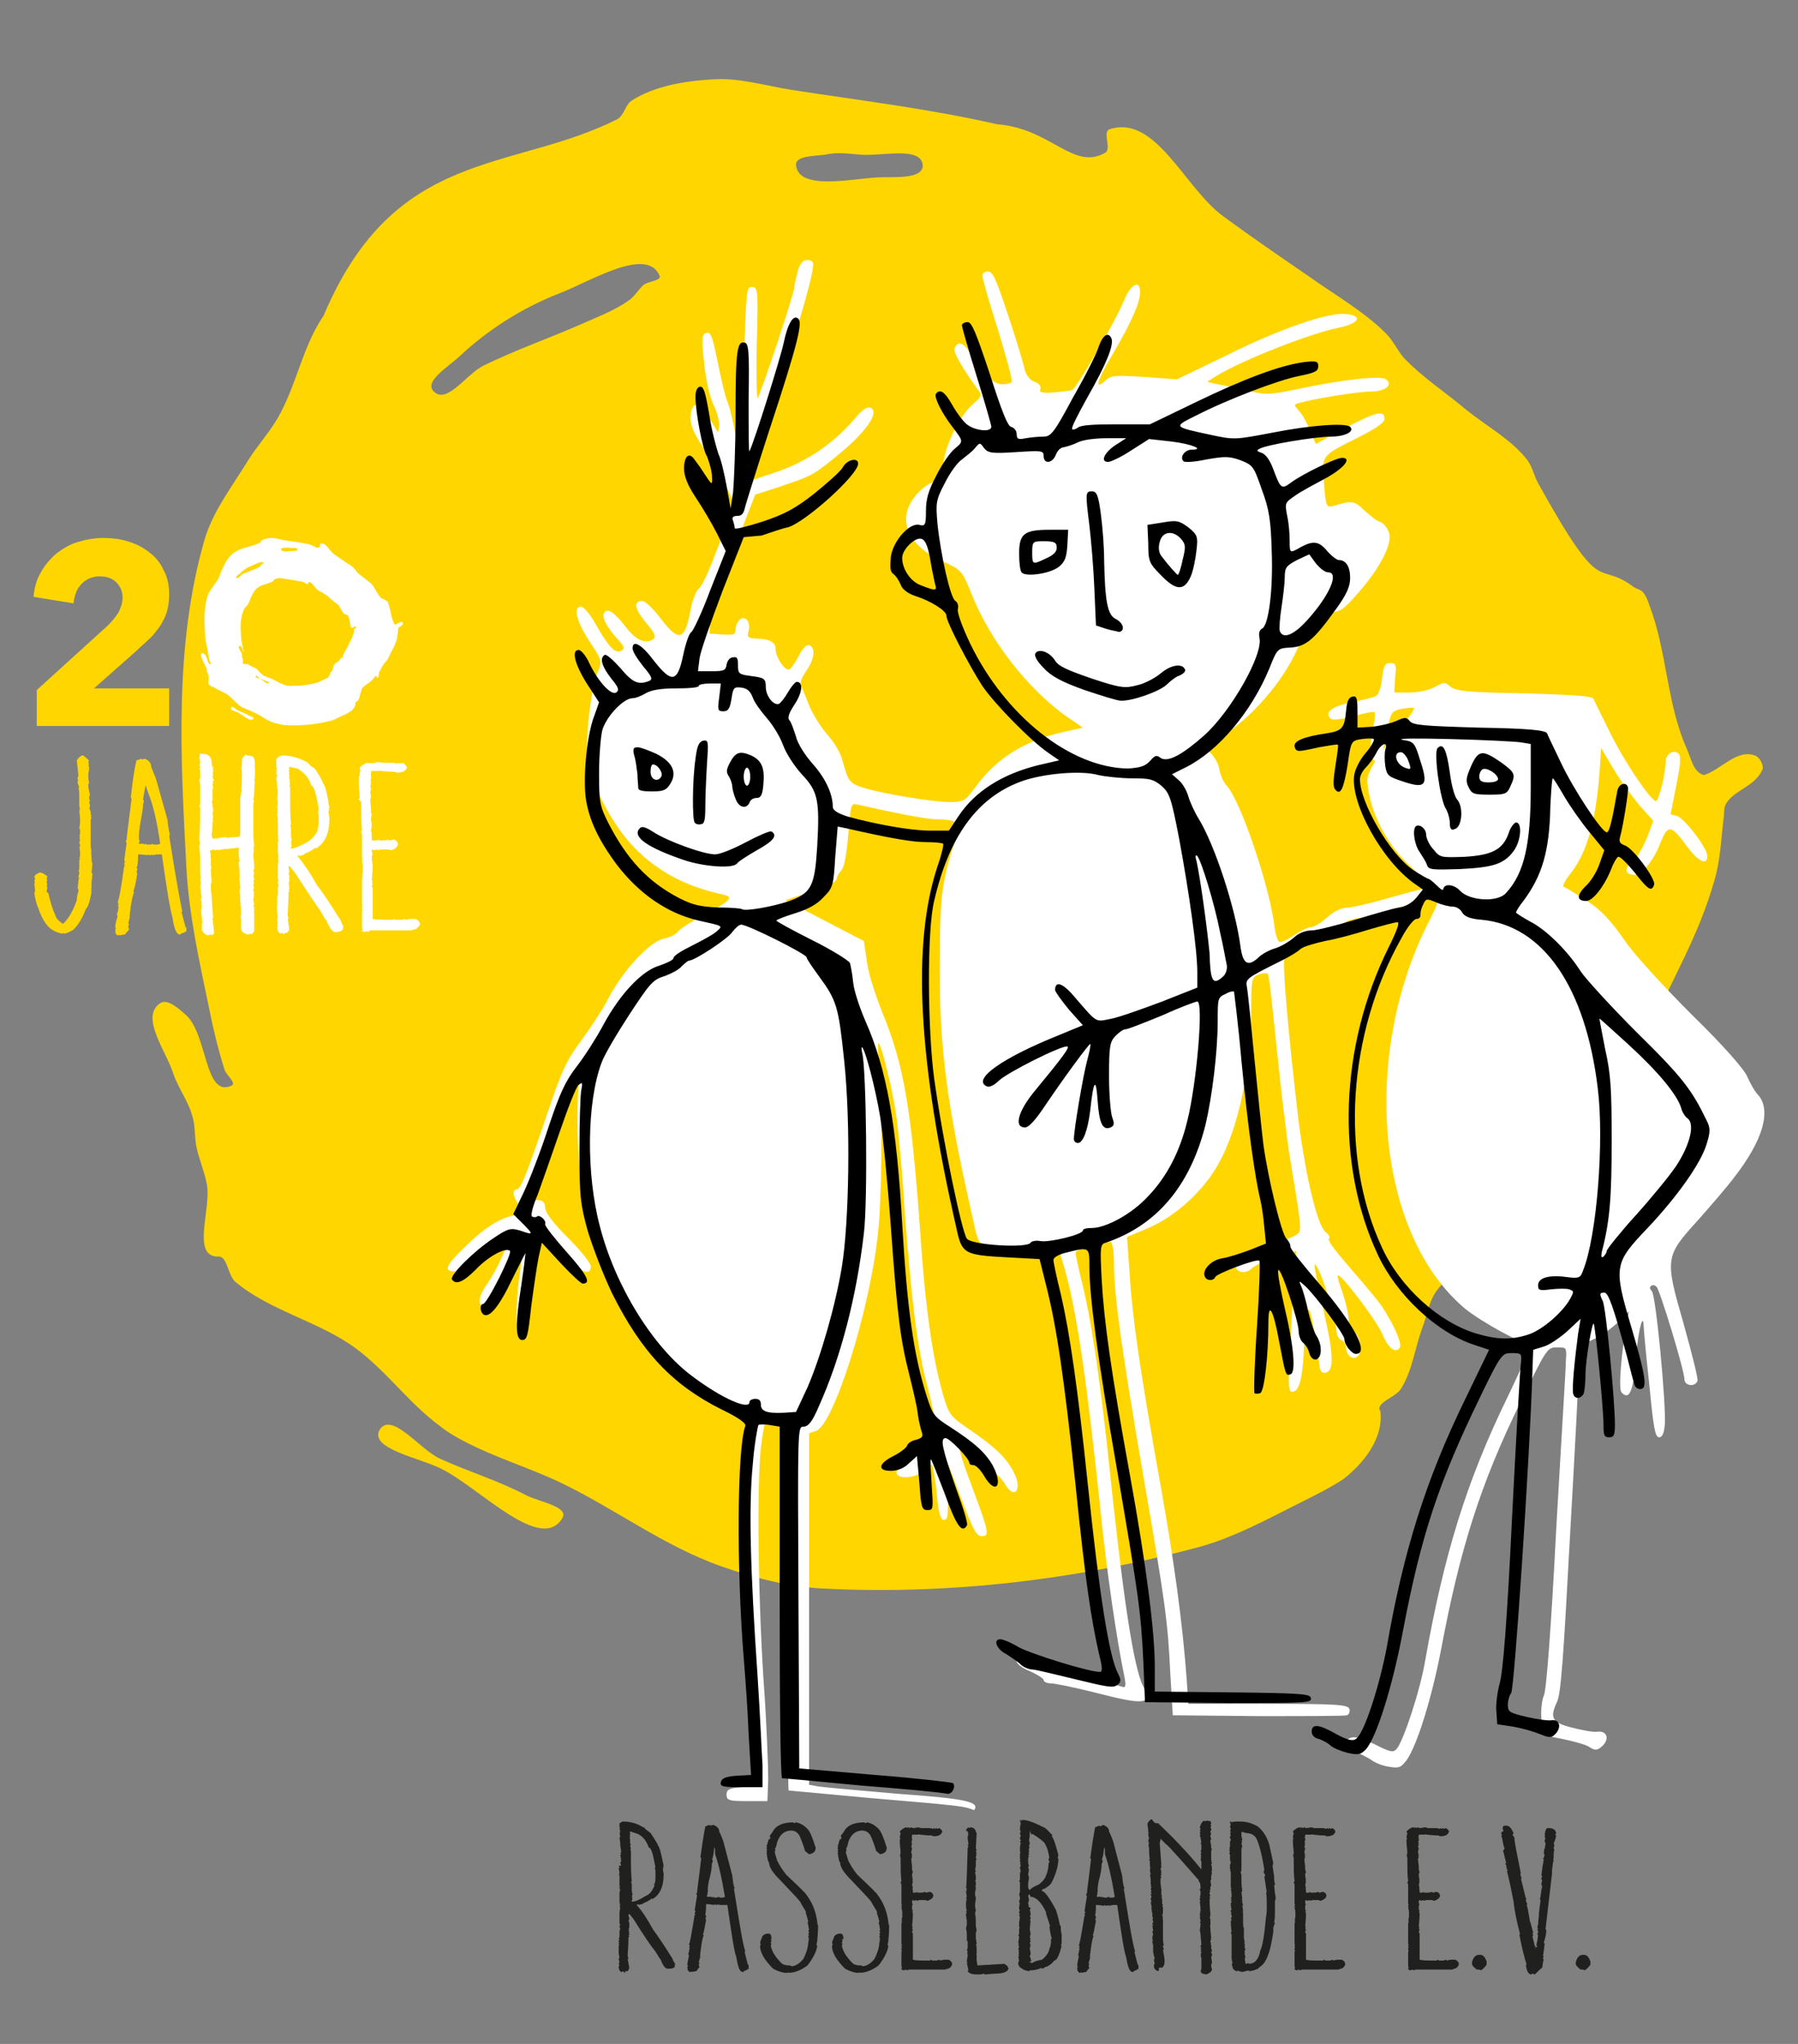
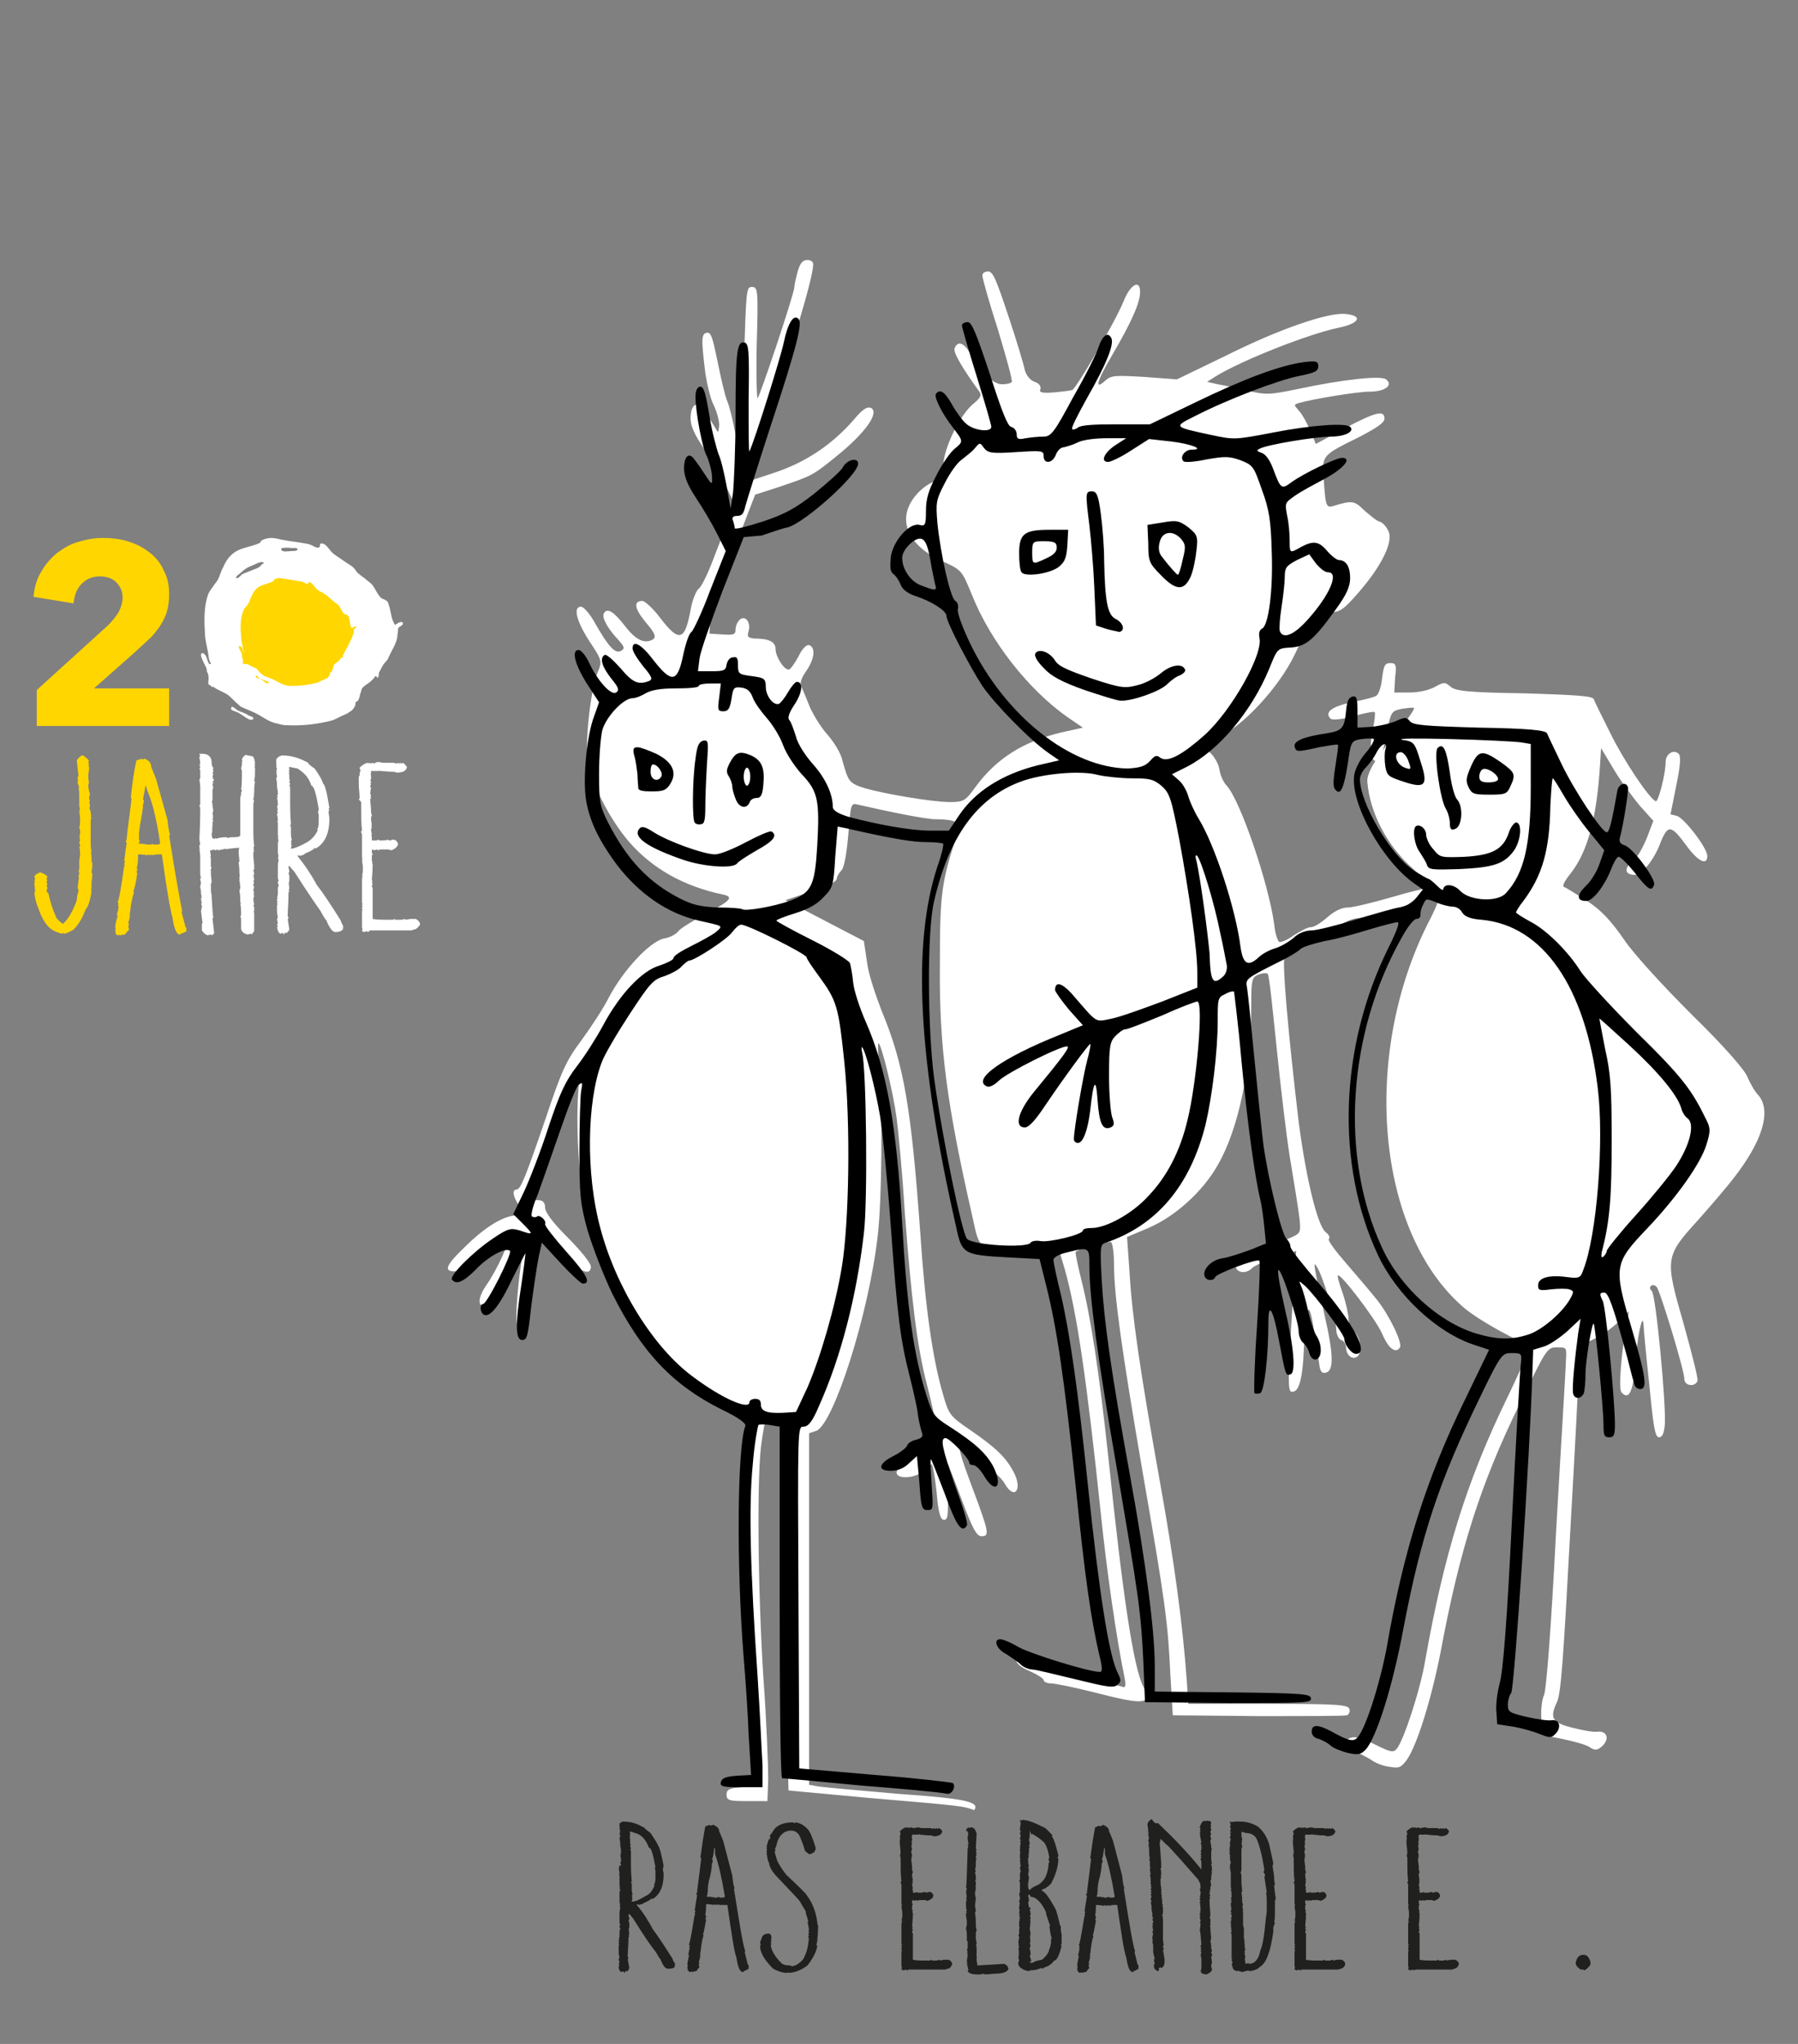
<svg xmlns="http://www.w3.org/2000/svg" version="1.1" id="Ebene_1" x="0px" y="0px" viewBox="0 0 220 250" style="enable-background:new 0 0 220 250;" xml:space="preserve">
  <rect x="0" y="0" width="220" height="250" fill="#808080" stroke="none" />
  <style type="text/css">
	.st0{fill:#20201E;}
	.st1{fill:#FFD600;}
	.st2{fill:#FFFFFF;}
</style>
  <g>
    <path class="st0" d="M76.2,222.8c0.9,0,1.7,0.2,2.5,0.7v0l0.1,0c0.1,0.2,0.4,0.4,0.8,0.7c0.6,0.9,0.9,1.4,0.9,1.5   c0.2,0.2,0.4,1,0.7,2.5c0,0.1-0.1,0.1-0.1,0.1l0.1,0.1c0,0,0,0.1-0.1,0.1c0,0.3,0.1,0.5,0.1,0.7v0.1c0,1.5-0.5,2.5-1.4,3   c0,0,0-0.1-0.1-0.1c0,0.1-0.3,0.3-1,0.6c0,0.1-0.2,0.1-0.6,0.2v-0.1c-0.1,0-0.2,0.1-0.2,0.1c0.8,0.9,1.4,1.9,2,3   c0.6,0.8,1.4,2,2.4,3.6c0,0.1,0.1,0.3,0.3,0.6v0.1c0,0,0,0.1-0.1,0.1l0.1,0.1c-0.1,0.2-0.3,0.3-0.8,0.3h-0.1   c-0.3,0-0.6-0.4-0.9-1.2c-0.1,0-0.2-0.3-0.6-0.9c-0.5-0.6-1.4-1.9-2.7-4c-0.3-0.4-0.5-0.6-0.5-0.6l-0.1,0.1c0,0.2,0.1,0.4,0.1,0.5   c0,0,0,0.1-0.1,0.2l0.1,0.3v0.5c0,0.1,0,0.1-0.1,0.2l0.1,0.1l-0.1,0.1c0,0.1,0.1,0.1,0.1,0.2c0,0,0,0.1-0.1,0.1l0.1,0.1v0.1   c0,0,0,0.1-0.1,0.1c0,0,0,0.1,0.1,0.1l-0.1,0.2c0,1-0.1,1.8-0.1,2.3l0.1,0.2c0,0,0,0.1-0.1,0.1l0.2,1.1c-0.1,0.2-0.1,0.3-0.2,0.4   h-0.3c0,0.1,0,0.2-0.1,0.2c0-0.1-0.1-0.1-0.2-0.2l-0.1,0.1c-0.2,0-0.4-0.2-0.4-0.7l0.1-0.1c0-0.1-0.1-0.1-0.1-0.2   c0,0,0-0.1,0.1-0.1l-0.1-0.5c0,0,0-0.1,0.1-0.1l-0.1-0.6V238c0,0,0-0.1,0.1-0.1l-0.1-0.1v-0.1c0,0,0-0.1,0.1-0.1l-0.1-0.1v-0.1   c0,0,0-0.1,0.1-0.1c0,0,0-0.1-0.1-0.1l0.1-0.3v-0.7l0.1-0.3c0-0.1-0.1-0.1-0.1-0.2c0-0.1,0-0.2,0.1-0.2l-0.1-0.3v-1.1   c0-0.2,0-0.4,0.1-0.7c0-0.1-0.1-0.1-0.1-0.1l0.1-0.1l-0.1-0.1l0.1-0.1c0-0.1-0.1-0.1-0.1-0.2h0.1l-0.1-0.1v-1.3c0,0,0,0,0.1,0   l-0.1-0.1l0.1-0.1c0-0.1-0.1-0.1-0.1-0.1h0.1l-0.1-0.1v-0.1c0,0,0-0.1,0.1-0.1l-0.1-0.1v-1.2c0-0.1,0-0.2-0.1-0.2l0.1-0.1   c0-0.4-0.1-0.6-0.1-0.6c0-0.1,0.1-0.1,0.1-0.2l-0.1-0.2H76l-0.1-0.4l0.1-0.1c0-0.5-0.1-0.7-0.1-0.8l0.1-0.1c0,0,0-0.1-0.1-0.1   c0,0,0-0.1,0.1-0.1c0-0.5-0.1-0.7-0.1-0.8l0-0.1c0-0.5-0.1-0.8-0.1-0.9c0-0.1,0.1-0.1,0.1-0.1l-0.1-0.5h0.1c0-0.1-0.1-0.1-0.1-0.1   l0.1-0.1c0-0.1-0.1-0.2-0.1-0.4h0.1l-0.1-0.1v-0.5C75.8,223.1,75.9,222.9,76.2,222.8L76.2,222.8L76.2,222.8z M77.1,224   c0,0.1,0,0.1-0.1,0.1l0.1,0.1v0.2c0,0,0,0.1-0.1,0.1l0.1,0.1v0.1c0,0,0,0.1-0.1,0.1l0.1,0.1v0.5c0,0.1,0,0.2,0.1,0.2   c0,0.1-0.1,0.1-0.1,0.2l0.1,0.3c0,0,0,0.1-0.1,0.1l0.1,0.2v0.5l0,0.2h0l0,0.1c0,0,0,0.1,0,0.1l0,0.1c0,0,0,0.1,0,0.1l0,0.2   c0,0.6,0,1.4,0.1,2.4c0,0,0,0.1-0.1,0.1l0.1,0.2v0.6c0,0.2,0,0.4,0.1,0.7c0,0.1-0.1,0.1-0.1,0.2l0.1,0.1l-0.1,0.1   c0,0,0,0.1,0.1,0.1l-0.1,0.3v0.1c0.4,0,0.9-0.2,1.7-0.7c0.5-0.2,0.8-0.6,1.1-1.3c0,0-0.1,0-0.1-0.1c0.1,0,0.2-0.3,0.2-0.8V229   c0-0.2,0-0.4-0.1-0.5l0.1-0.1c-0.3-1.6-0.5-2.4-0.8-2.4c-0.3-0.8-0.7-1.4-1.4-1.7L77.1,224L77.1,224z" />
    <path class="st0" d="M87.3,223.2c0.4,0.2,0.7,0.4,0.7,0.8c0,0,0.2,0.4,0.5,1.2l1.1,4.2c0.1,1,0.2,1.5,0.3,1.5c0,0,0,0.1-0.1,0.1   c0.7,4.4,1.1,6.9,1.4,7.7h-0.1l0.4,1.6c0,0,0.1,0,0.1,0.1v0.5l-0.1-0.1c0,0.1-0.2,0.2-0.5,0.3c0,0.1,0,0.1-0.1,0.1   c-0.4,0-0.6-0.6-0.8-1.8c-0.3-0.8-0.6-3-1.1-6.4h-0.5L88,233v-0.1l-0.1,0.1c0,0-0.1,0-0.1-0.1l-0.1,0.1h-0.1c0,0-0.1,0-0.1-0.1   c0,0-0.1,0-0.1,0.1c-0.2,0-0.5-0.1-1-0.1c0,0.9-0.1,1.3-0.1,1.3c0,0,0,0.1,0.1,0.1c0,0.3-0.1,0.4-0.1,0.4l0.1,0.1   c-0.2,1.1-0.3,1.7-0.4,1.8l0.1,0.1c-0.2,0.5-0.3,1.3-0.4,2.2h-0.1l0.1,0.1v0.1c0,0,0,0.1-0.1,0.1l0.1,0.1l-0.2,0.7   c0,0,0,0.1,0.1,0.1l-0.1,0.2v0.1l0.1,0.2c-0.1,0.1-0.2,0.2-0.4,0.5c0,0-0.2,0-0.5,0.1c0,0-0.1,0-0.1-0.1l-0.1,0.1h-0.1   c-0.1,0-0.1-0.1-0.3-0.3c0,0,0-0.1,0.1-0.1l-0.1-0.1v-0.1l0.1-0.2c0,0,0,0-0.1,0c0-0.3,0.1-0.7,0.2-1.2c0-0.1-0.1-0.1-0.1-0.1h0.1   l-0.1-0.1c0.1-0.1,0.1-0.4,0.2-0.8c0,0-0.1,0-0.1-0.1c0.1,0,0.1,0,0.1-0.1l-0.1-0.2c0.1,0,0.3-1.2,0.7-3.6h0.1c0,0,0-0.1-0.1-0.1   c0-0.2,0.1-0.3,0.1-0.3c0,0,0-0.1-0.1-0.1c0.1-0.7,0.2-1.3,0.3-1.9l-0.1-0.1c0-0.2,0.1-0.2,0.1-0.2c0,0,0-0.1,0-0.1   c0-0.2,0.2-1.5,0.5-4.1c0,0,0-0.1-0.1-0.1c0.2-1.5,0.4-2.8,0.6-3.8c0.3-0.1,0.5-0.2,0.5-0.2l0.1,0.1L87.3,223.2L87.3,223.2z    M87.4,226c-0.1,0.9-0.2,1.4-0.3,1.4l0.1,0.1c0,0.3,0,0.4-0.1,0.4c0,0,0,0.1,0,0.1c0,0.4-0.1,1.2-0.4,2.2c0,0,0,0.1,0,0.1   c-0.1,0.4-0.1,0.8-0.1,1.2h-0.1l0.1,0.1l-0.1,0.3v0.1h0.5c0,0,0.1,0,0.1,0.1c0,0,0.1,0,0.1-0.1l0.2,0.1h0.3c0.1,0,0.1,0,0.2-0.1   c0.1,0,0.1,0.1,0.2,0.1h0.4l0.2-0.1c-0.4-2.4-0.8-4.1-1.2-5.2C87.5,226.2,87.5,226,87.4,226L87.4,226z" />
    <path class="st0" d="M97,222.9c0,0,0.1,0,0.2,0.1c0.1,0,0.1-0.1,0.2-0.1c0.5,0.1,0.9,0.3,1.4,0.8c0.3,0.3,0.6,1,1,2.3   c0,0.5-0.3,0.7-0.8,0.8l-0.5-0.4c-0.1-0.4-0.3-1-0.6-1.7c-0.2-0.5-0.6-0.8-1.1-0.8c-0.8,0-1.4,0.5-1.7,1.4   c-0.1,0.5-0.2,0.8-0.3,0.8c0,0,0,0.1,0.1,0.1l-0.1,0.3v0.1l0.3,1c0.3,0.6,0.7,1.2,1.1,1.7c1.7,1.6,2.5,2.4,2.5,2.5   c0.6,0.8,1.1,1.8,1.3,3.3c0,0.1,0,0.3,0.1,0.4c0,1-0.1,1.6-0.1,1.9c-0.1,0.4-0.1,0.5-0.1,0.5l0.1,0.1c-0.1,0.7-0.5,1.5-1.2,2.4   c-0.8,0.6-1.6,0.9-2.3,0.9v-0.1l-0.1,0.1H96c-0.6-0.1-1-0.3-1.4-0.5c-1.1-1.1-1.6-2-1.6-2.8V238c0,0,0-0.1,0.1-0.1l-0.1-0.3   c0,0,0.1-0.3,0.3-0.8c0.2-0.2,0.4-0.3,0.7-0.3c0.3,0,0.4,0.2,0.4,0.7h-0.1c0,0.1,0.1,0.1,0.1,0.2l-0.1,0.2c0,0.1,0.1,0.1,0.1,0.2   l-0.1,0.1c0.1,0.7,0.5,1.4,1.3,2.2c0.2,0.2,0.5,0.3,1,0.3h0.1c0,0,0.1,0,0.1,0.1c0.5,0,1-0.3,1.5-0.9c0.4-0.8,0.6-1.5,0.6-2.1   l0.1-0.1l-0.1-0.1c0,0,0-0.1,0.1-0.1l-0.1-0.3c0-0.1,0-0.1,0.1-0.2l-0.1-0.1c0-0.1,0.1-0.2,0.1-0.3l-0.1-0.1c0-0.1,0.1-0.1,0.1-0.1   c-0.1-0.5-0.1-0.8-0.2-0.9c0,0,0-0.1,0.1-0.1c-0.1-0.5-0.2-0.8-0.3-1.1c0-0.1,0-0.1,0-0.2l-0.6-1c0-0.2-0.9-1.1-2.6-2.9   c-0.8-0.8-1.3-1.5-1.3-2.1c-0.1,0-0.2-0.4-0.3-1.2h0.1l-0.1-0.1c0-0.1,0-0.2,0.1-0.3c-0.1,0-0.1,0-0.1-0.1V226c0,0,0-0.1,0.1-0.1   l-0.1-0.1c0-0.1,0-0.1,0.1-0.2l0-0.1c0.1-0.4,0.2-0.6,0.2-0.6c0,0,0,0.1,0.1,0.1c0-0.1,0-0.2,0.1-0.3c-0.1,0-0.1,0-0.1-0.1v-0.1   c0,0,0.2-0.2,0.5-0.7C95.1,223.2,96,222.9,97,222.9L97,222.9z" />
-     <path class="st0" d="M105.7,222.9c0,0,0.1,0,0.2,0.1c0.1,0,0.1-0.1,0.2-0.1c0.5,0.1,0.9,0.3,1.4,0.8c0.3,0.3,0.6,1,1,2.3   c0,0.5-0.3,0.7-0.8,0.8l-0.5-0.4c-0.1-0.4-0.3-1-0.6-1.7c-0.2-0.5-0.6-0.8-1.1-0.8c-0.8,0-1.4,0.5-1.7,1.4   c-0.1,0.5-0.2,0.8-0.3,0.8c0,0,0,0.1,0.1,0.1l-0.1,0.3v0.1l0.3,1c0.3,0.6,0.7,1.2,1.1,1.7c1.7,1.6,2.5,2.4,2.5,2.5   c0.6,0.8,1.1,1.8,1.3,3.3c0,0.1,0,0.3,0.1,0.4c0,1-0.1,1.6-0.1,1.9c-0.1,0.4-0.1,0.5-0.1,0.5l0.1,0.1c-0.1,0.7-0.5,1.5-1.2,2.4   c-0.8,0.6-1.6,0.9-2.3,0.9v-0.1l-0.1,0.1h-0.3c-0.6-0.1-1-0.3-1.4-0.5c-1.1-1.1-1.6-2-1.6-2.8V238c0,0,0-0.1,0.1-0.1l-0.1-0.3   c0,0,0.1-0.3,0.3-0.8c0.2-0.2,0.4-0.3,0.7-0.3c0.3,0,0.4,0.2,0.4,0.7H103c0,0.1,0.1,0.1,0.1,0.2l-0.1,0.2c0,0.1,0.1,0.1,0.1,0.2   l-0.1,0.1c0.1,0.7,0.5,1.4,1.3,2.2c0.2,0.2,0.5,0.3,1,0.3h0.1c0,0,0.1,0,0.1,0.1c0.5,0,1-0.3,1.5-0.9c0.4-0.8,0.6-1.5,0.6-2.1   l0.1-0.1l-0.1-0.1c0,0,0-0.1,0.1-0.1l-0.1-0.3c0-0.1,0-0.1,0.1-0.2l-0.1-0.1c0-0.1,0.1-0.2,0.1-0.3l-0.1-0.1c0-0.1,0.1-0.1,0.1-0.1   c-0.1-0.5-0.1-0.8-0.2-0.9c0,0,0-0.1,0.1-0.1c-0.1-0.5-0.2-0.8-0.3-1.1c0-0.1,0-0.1,0-0.2l-0.6-1c0-0.2-0.9-1.1-2.6-2.9   c-0.8-0.8-1.3-1.5-1.3-2.1c-0.1,0-0.2-0.4-0.3-1.2h0.1l-0.1-0.1c0-0.1,0-0.2,0.1-0.3c-0.1,0-0.1,0-0.1-0.1V226c0,0,0-0.1,0.1-0.1   l-0.1-0.1c0-0.1,0-0.1,0.1-0.2l0-0.1c0.1-0.4,0.2-0.6,0.2-0.6c0,0,0,0.1,0.1,0.1c0-0.1,0-0.2,0.1-0.3c-0.1,0-0.1,0-0.1-0.1v-0.1   c0,0,0.2-0.2,0.5-0.7C103.8,223.2,104.7,222.9,105.7,222.9L105.7,222.9z" />
    <path class="st0" d="M112.4,223.5l0,0.1C112.4,223.6,112.5,223.6,112.4,223.5l0.3,0.1h1c0.1,0,0.3,0,0.4,0.1c0.1,0,0.1-0.1,0.2-0.1   l0.1,0.1c0.1,0,0.1-0.1,0.2-0.1l0.1,0.1c0.1,0,0.1-0.1,0.2-0.1c0.2,0.1,0.3,0.2,0.4,0.4c-0.1,0.4-0.4,0.6-1.1,0.6l-0.2-0.1   c-0.8,0-1.2-0.1-1.5-0.1v-0.1l-0.1,0.1h-0.8v0.2c0,0,0,0.1-0.1,0.1l0.1,0.1v0.2c0,0.2,0,0.2-0.1,0.2c0.1,0.2,0.1,0.3,0.1,0.3h-0.1   c0,0,0,0.1,0.1,0.1c0,0,0,0.1-0.1,0.2c0,0,0,0.1,0.1,0.3l-0.1,0.4c0,0.2,0.1,0.3,0.1,0.5h-0.1c0,0,0,0.1,0.1,0.1   c0,0.1,0,0.1-0.1,0.2c0,0.4,0.1,0.8,0.1,1.1v0.3l0.1,0.3c0,0.1-0.1,0.1-0.1,0.2c0,0.2,0,0.4,0.1,0.7h-0.1l0.1,0.1   c0,0,0,0.1-0.1,0.1l0.1,0.1l-0.1,0.3l0.1,0.5h-0.1c0.1,0.1,0.1,0.2,0.1,0.4v0.1h0.3c0.1,0,0.1,0,0.1-0.1l0.2,0.1h0.2   c0.2,0,0.4,0,0.7-0.1l0.1,0.1c0.2,0,0.3-0.1,0.4-0.1c0.2,0,0.4,0.1,0.5,0.4c0,0.3-0.2,0.5-0.7,0.7l-0.3-0.1h-0.7l-0.3,0.1v-0.1   l-0.4,0.1c0-0.1,0-0.1-0.1-0.1l-0.1,0.1v0.2c0,0.1,0,0.2,0.1,0.2l-0.1,0.2v0.4c0,0.1,0,0.1,0.1,0.2c0,0,0,0.1-0.1,0.1l0.1,0.2   c0,0.8-0.1,1.4-0.1,1.6l0.1,0.1l-0.1,0.1l0.1,0.3l-0.1,0.1c0,0.2,0.1,0.3,0.1,0.3l0,0.2v1.6c0,0.1,0,0.1,0,0.2c0,0.1,0,0.1,0,0.2   v0.5l0,0.3v0.2c0.4,0.1,1,0.1,1.9,0.1h0.1c0.1,0,0.1,0,0.2-0.1c0.1,0,0.1,0.1,0.2,0.1h0.4c0.1,0,0.2,0,0.4-0.1c0,0,0.1,0,0.1,0.1   l0.5-0.1h0.6c0.3,0.2,0.4,0.3,0.4,0.6c-0.2,0.4-0.4,0.5-0.6,0.5c0,0-0.1,0.1-0.3,0.1l-0.1,0l-0.2,0l-0.3,0c0,0-0.1,0-0.1,0l-0.2,0   h-0.1l-0.3,0c-0.1,0-0.1,0-0.1,0l-0.2,0c-0.2,0-0.3,0-0.4,0l-0.1,0c-0.1,0-0.1,0-0.2,0l-0.4,0v0l-0.1,0h-0.2c-0.1,0-0.1,0-0.2,0   c-0.1,0-0.1,0-0.2,0l-0.2,0c-0.1,0-0.1,0-0.2,0v0c0,0-0.1,0-0.1,0l-0.2,0h-0.2c-0.2,0-0.3,0.1-0.3,0.1l-0.2-0.1l-0.2,0.1   c-0.1,0-0.2-0.1-0.3-0.1v-0.1c0,0,0-0.1,0.1-0.1c-0.1-0.1-0.1-0.2-0.1-0.4v-1.6c0,0,0-0.1,0.1-0.1l-0.1-0.1v-0.2c0,0,0-0.1,0.1-0.1   l-0.1-0.1v-0.1c0,0,0-0.1,0.1-0.1l-0.1-0.1v-2.5c0-0.1,0-0.1,0.1-0.2l-0.1-0.1c0-0.1,0.1-0.1,0.1-0.2c0,0,0,0-0.1,0l0.1-0.3v-0.7   l-0.1-0.5h0.1l-0.1-0.1v-0.1c0,0,0-0.1,0.1-0.1l-0.1-0.1v-2c0-0.1,0-0.1,0-0.2l0-0.1c0-0.1,0-0.2-0.1-0.3c0-0.1,0-0.1,0.1-0.2   c-0.1-0.7-0.1-1.5-0.1-2.4v-0.5l-0.1-0.2h0.1c0,0,0-0.1-0.1-0.1c0-0.1,0-0.1,0.1-0.1c0-0.6-0.1-1.1-0.1-1.4V225c0,0,0-0.1,0.1-0.1   l-0.1-0.1c0-0.1,0-0.3,0.1-0.5c0-0.1-0.1-0.2-0.1-0.3c0.3-0.3,0.6-0.5,0.9-0.5v0.1c0.1,0,0.1-0.1,0.2-0.1l0.1,0.1   c0.1,0,0.1-0.1,0.2-0.1l0.2,0.1C112.1,223.6,112.2,223.5,112.4,223.5L112.4,223.5z" />
    <path class="st0" d="M118.5,223.5l0.1,0.1c0,0,0.1,0,0.1-0.1c0.4,0,0.6,0.2,0.7,0.5c0,0.1,0,0.1,0.1,0.2l-0.1,1.9   c0,0.1,0.1,0.1,0.1,0.2l-0.1,0.1l0.1,0.3l-0.1,0.1l0.1,0.1c-0.1,0.1-0.1,0.2-0.1,0.4c0,0,0,0,0.1,0l-0.1,0.3v0.5   c0,0.1,0,0.3-0.1,0.6l0.1,0.1l-0.1,0.3c0,0.1,0.1,0.1,0.1,0.2h-0.1l0.1,0.1v0.4c0,0.2,0,0.2-0.1,0.2l0.1,0.2v0.4c0,0,0,0.1-0.1,0.1   l0.1,0.1c0,0.1,0,0.3-0.1,0.7c0,0.2,0,0.4,0.1,0.6c0,0.4-0.1,0.7-0.1,1l0.1,0.6c0,0.1-0.1,0.2-0.1,0.3c0.1,0.5,0.1,0.9,0.1,1.3   l0,0.3h0l0.1,0.5l-0.1,0.3c0,0.2,0,0.3,0,0.4v0.3c0,0.1,0,0.2,0.1,0.2c0,0,0,0.1-0.1,0.1l0.1,0.2v0.1c0,0.1,0,0.1-0.1,0.1   c0.1,0.1,0.1,0.5,0.1,1.2h-0.1l0.1,0.1v0.7l0.1,0.6l3.3-0.2l0.4,0.3c0,0.1,0,0.2,0.1,0.2c0,0.4-0.5,0.7-1.6,0.7l-1.3,0.1l-0.1-0.1   c-0.3,0.1-0.6,0.1-0.8,0.1c-0.6,0-1-0.1-1.2-0.4c0,0,0-0.1,0.1-0.1l-0.2-0.9h0.1c0,0,0-0.1-0.1-0.1c0-0.4,0.1-0.6,0.1-0.8v-0.1   c0-0.1,0-0.2-0.1-0.2l0.1-0.1c0-0.2-0.1-0.3-0.1-0.3l0.1-0.2v-0.8c0-0.1,0-0.1-0.1-0.1l0-0.1v-0.5c0-0.3,0-0.6-0.1-0.9   c0-0.2,0.1-0.3,0.1-0.5V235c0-0.1,0-0.2-0.1-0.5h0.1l-0.1-0.1v-0.3c0,0,0-0.1,0.1-0.1c0-0.1-0.1-0.1-0.1-0.1c0,0,0-0.1,0.1-0.2   c-0.1-0.2-0.1-0.5-0.1-0.8v-0.3c0,0,0-0.1,0.1-0.1l-0.1-0.1l0.1-0.1c0,0,0-0.1-0.1-0.1c0,0,0-0.1,0.1-0.2l-0.1-0.6l0.1-0.4   l-0.1-0.1c0.1-0.5,0.1-2.1,0.2-4.8c0,0,0-0.1,0.1-0.3l-0.1-0.1c0,0,0-0.1,0.1-0.1c0-0.3-0.1-0.5-0.1-0.7v-0.1c0-0.1,0-0.3,0.1-0.4   c0-0.1-0.1-0.1-0.1-0.2h0.1l-0.1-0.2C118.1,224,118.2,223.7,118.5,223.5L118.5,223.5z" />
    <path class="st0" d="M125.1,222.6c0.6,0,1.4,0.3,2.6,0.9c0.3,0.1,0.6,0.5,1.1,1c0,0-0.1,0-0.1,0.1c0.3,0.4,0.5,1.2,0.8,2.3   c0,0.2-0.1,0.3-0.1,0.3c0,0,0,0.1,0.1,0.1c0,0.9-0.3,2-0.9,3.1c-0.5,0.5-0.9,0.7-1.1,0.7v0.2c0.3,0,0.9,0.8,1.7,2.3   c0.3,0.9,0.4,1.5,0.5,1.9c0,0,0.1,0,0.1,0h-0.1l0.1,0.1v0.2c0,0.2,0,0.4,0.1,0.8h0l0,0.1c0,0,0,0.1,0,0.1l0,0.1v0.3   c0,0.5,0,0.7-0.1,0.7c0,0,0,0.1,0.1,0.1c-0.3,1.2-0.6,1.8-0.9,1.8c-0.3,0.4-0.7,0.7-1.1,0.8c-0.2,0.1-0.3,0.2-0.4,0.2   c0,0,0-0.1-0.1-0.1c-0.4,0.2-0.8,0.3-1.4,0.3c0,0,0,0.1-0.1,0.1c-0.5-0.1-0.8-0.2-0.8-0.3c-0.3-0.1-0.4-0.3-0.5-0.5V240   c0-0.1,0.1-0.1,0.1-0.1l-0.1-0.6l0.1-0.1c0,0,0-0.1-0.1-0.1l0.1-0.2c0,0,0-0.1-0.1-0.1c0,0,0-0.1,0.1-0.1l-0.1-0.3l0.1-0.3   c0-0.1-0.1-0.1-0.1-0.2c0,0,0-0.1,0.1-0.1c0,0,0-0.1-0.1-0.1c0-0.3,0.1-0.6,0.1-0.8c0,0,0-0.1-0.1-0.1l0.1-0.3v-0.6   c0,0,0-0.1,0.1-0.1l-0.1-0.1v-0.7c0,0,0-0.1,0.1-0.1c0,0,0-0.1-0.1-0.1l0.1-0.2l-0.1-0.4l0.1-0.1l-0.1-0.1v-0.1   c0-0.1,0-0.2,0.1-0.2l-0.1-0.2v-0.3c0,0,0-0.1,0.1-0.1l-0.1-0.1c0,0,0-0.1,0.1-0.1l-0.1-0.3c0-0.2,0.1-0.3,0.1-0.3   c0-0.4-0.1-0.6-0.1-0.6l0.1-0.3v-1.1c0-0.1,0-0.1-0.1-0.2c0-0.1,0.1-0.1,0.1-0.2v-0.8c0,0,0-0.1,0.1-0.1l-0.1-0.6   c0-0.1,0.1-0.1,0.1-0.2c0-0.1,0-0.1-0.1-0.2c0,0,0-0.1,0.1-0.1l-0.1-0.2v-0.2c0,0,0,0,0.1,0l-0.1-0.1v-0.7c0,0,0-0.1,0.1-0.1   l-0.1-0.1v-0.2c0-0.3,0-0.5,0.1-0.9l-0.1-0.1c0-0.1,0.1-0.1,0.1-0.2c0-0.1,0-0.1-0.1-0.1c0-0.3,0.1-0.4,0.1-0.5   c0-0.1-0.1-0.1-0.1-0.2c0-0.1,0-0.2,0.1-0.2l-0.1-0.3c0-0.4,0.1-0.7,0.1-0.8c0-0.1-0.1-0.1-0.1-0.2h0.1l-0.1-0.1v0   c0-0.1,0-0.1,0.1-0.1c0,0,0-0.1,0-0.1C124.9,222.9,125,222.6,125.1,222.6L125.1,222.6z M126,223.9C126,223.9,126,223.9,126,223.9   v0.2v0.2c0,0.2,0,0.4-0.1,0.8c0,0.1,0.1,0.1,0.1,0.2h-0.1l0.1,0.1v0.1l-0.1,0.3c0,0,0,0.1,0.1,0.1l-0.1,0.2v0.5c0,0,0,0-0.1,0   l0.1,0.1v0.1c0,0,0,0.1-0.1,0.1c0,0,0,0.1,0.1,0.1l-0.1,0.3v0.4c0,0.1,0,0.3,0.1,0.5c0,0.1-0.1,0.1-0.1,0.2c0,0.1,0.1,0.1,0.1,0.2   h-0.1l0.1,0.1l-0.1,0.6l0.1,0.3c0,0.3-0.1,0.6-0.1,0.8v0.4c0,0.2,0.1,0.3,0.2,0.4c0.1-0.2,0.4-0.4,1.1-0.7c0.4-0.3,0.7-0.6,0.9-1.1   c0.2-0.5,0.3-1,0.3-1.5c0,0,0.1-0.1,0.1-0.2c-0.1-0.2-0.1-0.3-0.1-0.4h0.1c-0.1-0.8-0.3-1.4-0.6-1.9c-0.3-0.3-0.8-0.7-1.5-1.1   l-0.1,0.1L126,223.9L126,223.9z M125.9,231.7c0,0.1-0.1,0.1-0.1,0.2c0.1,0.3,0.1,0.5,0.1,0.6l-0.1,0.2l0.1,0.6H126l0.1,0.1   c0,0.1-0.1,0.2-0.1,0.2c0,0.1,0.1,0.2,0.1,0.5c0,0.2-0.1,0.3-0.1,0.3l0.1,0.1v0.2c0,0,0,0.1-0.1,0.1c0,0,0,0.1,0.1,0.1l-0.1,1.1   c0,0,0.1,0.3,0.1,0.7h-0.1c0,0.1,0.1,0.1,0.1,0.1l-0.1,0.1l0.1,0.3l-0.1,0.1l0.1,0.1c0,0.2-0.1,0.2-0.1,0.2l0.1,0.4   c-0.1,0.2-0.1,0.3-0.1,0.4l0.1,0.3h-0.1l0.1,0.1v0.2c0,0.1,0,0.1-0.1,0.2c0,0.1,0.1,0.3,0.2,0.7H126c0,0.1,0.1,0.2,0.3,0.2   c0.3-0.2,0.6-0.3,1.2-0.4c0.6-0.5,0.9-1,0.9-1.4c0.1,0,0.1-0.2,0.2-0.7v-0.4c0-0.1,0.1-0.1,0.1-0.1c-0.1-0.2-0.2-0.7-0.3-1.5h0.1   l-0.5-1.5c0,0,0,0,0-0.1v0c0,0,0-0.1,0-0.1c-0.6-1.3-1.3-1.9-1.9-1.9C126,231.8,126,231.7,125.9,231.7L125.9,231.7z" />
    <path class="st0" d="M135,223.2c0.4,0.2,0.7,0.4,0.7,0.8c0,0,0.2,0.4,0.5,1.2l1.1,4.2c0.1,1,0.2,1.5,0.3,1.5c0,0,0,0.1-0.1,0.1   c0.7,4.4,1.1,6.9,1.4,7.7h-0.1l0.4,1.6c0,0,0.1,0,0.1,0.1v0.5l-0.1-0.1c0,0.1-0.2,0.2-0.5,0.3c0,0.1,0,0.1-0.1,0.1   c-0.4,0-0.6-0.6-0.8-1.8c-0.3-0.8-0.6-3-1.1-6.4h-0.5l-0.5,0.1v-0.1l-0.1,0.1c0,0-0.1,0-0.1-0.1l-0.1,0.1h-0.1c0,0-0.1,0-0.1-0.1   c0,0-0.1,0-0.1,0.1c-0.2,0-0.5-0.1-1-0.1c0,0.9-0.1,1.3-0.1,1.3c0,0,0,0.1,0.1,0.1c0,0.3-0.1,0.4-0.1,0.4l0.1,0.1   c-0.2,1.1-0.3,1.7-0.4,1.8l0.1,0.1c-0.2,0.5-0.3,1.3-0.4,2.2h-0.1l0.1,0.1v0.1c0,0,0,0.1-0.1,0.1l0.1,0.1l-0.2,0.7   c0,0,0,0.1,0.1,0.1l-0.1,0.2v0.1l0.1,0.2c-0.1,0.1-0.2,0.2-0.4,0.5c0,0-0.2,0-0.5,0.1c0,0-0.1,0-0.1-0.1l-0.1,0.1h-0.1   c-0.1,0-0.1-0.1-0.3-0.3c0,0,0-0.1,0.1-0.1l-0.1-0.1v-0.1l0.1-0.2c0,0,0,0-0.1,0c0-0.3,0.1-0.7,0.2-1.2c0-0.1-0.1-0.1-0.1-0.1h0.1   l-0.1-0.1c0.1-0.1,0.1-0.4,0.2-0.8c0,0-0.1,0-0.1-0.1c0.1,0,0.1,0,0.1-0.1l-0.1-0.2c0.1,0,0.3-1.2,0.7-3.6h0.1c0,0,0-0.1-0.1-0.1   c0-0.2,0.1-0.3,0.1-0.3c0,0,0-0.1-0.1-0.1c0.1-0.7,0.2-1.3,0.3-1.9l-0.1-0.1c0-0.2,0.1-0.2,0.1-0.2c0,0,0-0.1,0-0.1   c0-0.2,0.2-1.5,0.5-4.1c0,0,0-0.1-0.1-0.1c0.2-1.5,0.4-2.8,0.6-3.8c0.3-0.1,0.5-0.2,0.5-0.2l0.1,0.1L135,223.2L135,223.2z    M135.1,226c-0.1,0.9-0.2,1.4-0.3,1.4l0.1,0.1c0,0.3,0,0.4-0.1,0.4c0,0,0,0.1,0,0.1c0,0.4-0.1,1.2-0.4,2.2c0,0,0,0.1,0,0.1   c-0.1,0.4-0.1,0.8-0.1,1.2h-0.1l0.1,0.1l-0.1,0.3v0.1h0.5c0,0,0.1,0,0.1,0.1c0,0,0.1,0,0.1-0.1l0.2,0.1h0.3c0.1,0,0.1,0,0.2-0.1   c0.1,0,0.1,0.1,0.2,0.1h0.4l0.2-0.1c-0.4-2.4-0.8-4.1-1.2-5.2C135.2,226.2,135.2,226,135.1,226L135.1,226z" />
    <path class="st0" d="M141.7,223c2,1.9,3.7,3.7,5,5.3c0.1,0.1,0.2,0.2,0.2,0.3h0.1l0-0.1c0,0,0-0.1,0-0.1l0-0.1v-0.1   c0,0,0-0.1,0-0.1l0-0.1v-0.3l-0.1-0.3c0-0.1,0.1-0.1,0.1-0.2l-0.1-0.1l0.1-0.1l-0.1-0.2l0.1-0.2c0,0,0-0.1-0.1-0.1l0.1-0.3v-0.5   c0-0.1,0-0.1-0.1-0.2c0,0,0-0.1,0.1-0.1c-0.1-0.5-0.1-0.8-0.2-0.9c0,0,0-0.1,0.1-0.1l-0.1-0.2c0-0.1,0.1-0.1,0.1-0.2l-0.1-0.1   c0-0.1,0.1-0.1,0.1-0.2l-0.1-0.2c0.2-0.6,0.4-0.8,0.6-0.8v0.1c0.1-0.1,0.2-0.1,0.4-0.1c0.1,0,0.1,0.1,0.1,0.1l0.1-0.1   c0.2,0.1,0.2,0.3,0.2,0.4h-0.1c0.1,0.2,0.1,0.3,0.1,0.3l-0.1,0.1l0.1,0.2v0.1c0,0.1,0,0.1-0.1,0.2c0,0.2,0.1,0.3,0.1,0.3l-0.1,0.2   c0,0.1,0,0.2,0.1,0.4c0,0,0,0.1-0.1,0.2c0,0.3,0.1,0.6,0.1,0.7v0.2c0,0.1,0,0.1,0.1,0.1l-0.1,0.3v1c0,0.1,0,0.2,0.1,0.2l-0.1,0.1   c0,0.1,0.1,0.1,0.1,0.2l-0.1,0.1c0,0,0.1,0.3,0.1,0.8l-0.1,0.2c0,0,0,0,0.1,0l-0.1,0.5v0.4c0,0,0,0.1-0.1,0.1l0.1,0.6   c0,0.1-0.1,0.1-0.1,0.2v0.3c0,0,0,0.1-0.1,0.1c0,0,0,0.1,0.1,0.1l-0.1,0.2v0.1c0,0.1,0,0.1,0.1,0.2c0,0.1-0.1,0.1-0.1,0.2   s0,0.1,0.1,0.1l-0.1,0.2c0,1,0.1,1.6,0.1,1.8c0,0.4-0.1,0.5-0.1,0.5l0.1,0.1v0.8c0,0,0,0.1-0.1,0.1l0.1,0.1c0,0.7,0.1,1.1,0.1,1.4   h-0.1l0.1,0.1l-0.1,0.2c0,0.2,0.1,0.3,0.1,0.4h-0.1l0.1,0.1v0.4l0.1,0.3c0,0.1-0.1,0.1-0.1,0.2c0,0.1,0.1,0.1,0.1,0.1h-0.1l0.1,0.1   v0.1c0,0.1,0,0.2-0.1,0.2l0.1,0.8c-0.1,0.1-0.1,0.3-0.1,0.5l0.1,0.1h-0.1l0.1,0.1c0,0.3-0.2,0.5-0.7,0.7c-0.4-0.1-0.6-0.1-0.6-0.2   c0,0,0,0,0-0.1c-0.1,0-0.1,0-0.1-0.1h0.1l-0.1-0.1c0.1-0.1,0.1-0.2,0.1-0.4v-1.1l-0.1-0.3l0.1-0.1c0,0,0,0-0.1,0l0.1-0.3   c0,0,0-0.1-0.1-0.1c0-0.1,0.1-0.1,0.1-0.2l-0.1-0.1c0,0,0-0.1,0.1-0.1l-0.1-0.2c0-0.1,0-0.2,0.1-0.2c-0.1-1.1-0.1-1.7-0.2-1.7   l0.1-0.9c0-0.1-0.1-0.1-0.1-0.1l0.1-0.2c0-0.2-0.1-0.4-0.1-0.5h0.1l-0.1-0.1c0,0,0-0.1,0.1-0.1l-0.1-0.1v-0.1c0,0,0-0.1,0.1-0.1   c0,0,0-0.1-0.1-0.1c0,0,0-0.1,0.1-0.1c0-0.2,0-0.6-0.1-1.2l0.1-0.1l-0.1-0.1v-0.2l0.1-0.1l-0.1-0.1c0.1-0.2,0.1-0.3,0.1-0.6   l-0.1-0.3c0,0,0-0.1,0.1-0.1c0-0.6-0.1-0.9-0.3-0.9c0,0,0.1,0,0.1-0.1l-2.2-2.5c-1-1.1-1.6-1.8-1.8-1.9l-0.8-0.8H142   c0,0.2,0,0.3-0.1,0.6l0.2,2.7h-0.1l0.1,0.1v0.2c0,0,0,0.1-0.1,0.1c0,0.1,0.1,0.3,0.1,0.7h-0.1l0.1,0.1v0.1c0,0,0,0-0.1,0   c0,0.1,0.1,0.2,0.1,0.2l-0.1,0.2v0.4c0,0.2,0,0.4,0.1,0.7h-0.1l0.1,0.1v0.7c0,0.1,0,0.1,0.1,0.2l-0.1,0.1c0,0.1,0.1,0.1,0.1,0.2   h-0.1l0.1,0.1v0.5c0,0.1,0,0.1,0.1,0.2c0,0,0,0.1-0.1,0.1l0.1,0.2v0.5c0,0.1,0,0.3-0.1,0.5c0,0,0.1,0.1,0.1,0.3h-0.1l0.1,0.1v0.5   c0,0.2,0,0.4,0,0.8h0l0,0.1v0.6c0,0.2,0,0.3,0,0.5c0,0.4,0.1,0.7,0.1,0.7l-0.1,0.1c0,0.2,0.1,0.4,0.1,0.4c0,0,0,0.1-0.1,0.1   c0.1,0.6,0.2,1.1,0.2,1.3c0,0.5-0.1,0.8-0.4,0.9c0,0-0.1,0-0.1-0.1c-0.1,0.1-0.2,0.1-0.2,0.1V241l-0.1,0.1   c-0.3-0.1-0.5-0.3-0.5-0.6v-0.2c0,0,0-0.1,0.1-0.1c0-0.1-0.1-0.2-0.1-0.6h0.1c-0.1-0.4-0.2-0.7-0.2-0.9l0-0.1c0-0.1,0-0.1,0-0.1   l0-0.1c0-0.1,0-0.1,0-0.1l0-0.1c0,0,0-0.1,0-0.1l0-0.2c-0.1-0.3-0.1-0.4-0.1-0.5h0.1l-0.1-0.1c0,0,0,0,0.1,0l-0.1-0.1v-0.1   c0-0.2,0-0.3,0.1-0.5l-0.1-0.3c0,0,0-0.1,0.1-0.1l-0.1-0.7c0.1,0,0.1,0,0.1-0.1c-0.1,0-0.1,0-0.1-0.1c0.1-0.1,0.1-0.2,0.1-0.3   l-0.1-0.2c0,0,0-0.1,0.1-0.1l-0.1-0.3V234l-0.1-0.3h0.1l-0.1-0.1v-0.5l-0.1-0.3h0.1l-0.1-0.1c0-0.1,0.1-0.1,0.1-0.2   c0,0,0-0.1-0.1-0.1c0-0.3,0.1-0.4,0.1-0.4l-0.1-0.3l0.1-0.1c0-0.1-0.1-0.1-0.1-0.2l0.1-0.1c-0.1-0.2-0.1-0.3-0.1-0.3l0.1-0.1   c0-0.1-0.1-0.1-0.1-0.2c0,0,0-0.1,0.1-0.1l-0.1-0.1v-0.4c0-0.2,0-0.4-0.1-0.8l0.1,0c0-0.1-0.1-0.3-0.1-0.7h0.1l-0.1-0.1   c0,0,0-0.1,0.1-0.1l-0.1-0.1v-0.6c0-0.1,0-0.1-0.1-0.2c0,0,0-0.1,0.1-0.1c-0.1-0.4-0.1-0.8-0.1-1.2h0c0-0.1,0-0.3-0.1-0.6h0.1   l-0.1-0.5c0-0.1,0.1-0.2,0.1-0.2c0,0-0.1-0.3-0.1-0.7h0.1l-0.1-0.1c0-0.1,0-0.4-0.1-0.9c0-0.3,0.2-0.5,0.5-0.7h0l0.1,0.1   C141.3,223.1,141.5,223,141.7,223L141.7,223z" />
    <path class="st0" d="M151.2,222.8L151.2,222.8C151.2,222.8,151.2,222.8,151.2,222.8c0.1,0,0.1,0,0.2,0c0,0,0.2,0,0.4,0   c0.7,0,1.4,0.2,2.1,0.6c0.6,0.5,1.1,1.2,1.4,2.2l0.5,2.3c0,0.1-0.1,0.1-0.1,0.1l0.1,0.1l-0.1,0.1c0.1,0.7,0.2,1.2,0.2,1.4l0,0.2   c0,0.3,0.1,0.6,0.1,0.7c0,0,0,0.1-0.1,0.1c0.1,1.1,0.2,1.6,0.2,1.6l-0.1,0.3v0.8c0,0.9,0,1.5-0.1,1.8l0.1,0.1   c-0.1,0.3-0.2,0.5-0.2,0.6v0.3c0,0,0,0.1,0,0.1c0,0,0,0.1,0,0.1c-0.2,1.3-0.4,2.2-0.6,2.7c-0.2,0.6-0.4,1-0.8,1.4   c-0.3,0.2-0.5,0.4-0.5,0.4c-0.4,0.2-0.8,0.3-1.1,0.3v-0.1l-0.8,0.2c-0.4-0.1-0.5-0.1-0.5-0.2l-0.1,0.1h-0.1   c-0.3-0.1-0.5-0.3-0.5-0.6l-0.1-0.2l0.1-0.2c0-0.2-0.1-0.3-0.1-0.4h0.1l-0.1-0.1v-1.2l0-0.6h0c0-0.1,0-0.1,0-0.2c0,0,0-0.1,0-0.1   l0-0.2v-0.5c0-0.1,0-0.3-0.1-0.4c0,0,0-0.1,0.1-0.1c0-0.1-0.1-0.5-0.1-1.4h0.1c0-0.2-0.1-0.2-0.1-0.2l0.1-0.2v-0.2   c0-0.1,0-0.1-0.1-0.2c0,0,0-0.1,0.1-0.1l-0.1-0.2v-0.1c0-0.1,0-0.1,0.1-0.1c-0.1-0.4-0.1-0.7-0.1-0.8c0-0.1,0.1-0.1,0.1-0.2   l-0.1-0.2c0,0,0.1,0,0.1-0.1l-0.1-0.1l0.1-0.2c0-0.2,0-0.5-0.1-1h0.1c0,0,0-0.1-0.1-0.1c0-0.7,0-1.2,0-1.5v-0.4l-0.1-0.3h0.1   l-0.1-0.1v-0.3c0-0.2,0-0.3,0.1-0.4c0-0.2-0.1-0.3-0.1-0.5v-0.5c0-0.1,0-0.1-0.1-0.2c0-0.1,0.1-0.1,0.1-0.2l-0.1-0.2l0.1-0.1   c0,0,0-0.1-0.1-0.1l0.1-0.2v-0.6l0.1-0.3c0-0.1-0.1-0.1-0.1-0.2v-0.1l0.1-0.3l-0.1-0.1c0-0.1,0.1-0.1,0.1-0.2   c0-0.1-0.1-0.1-0.1-0.1l0.1-0.3l-0.1-0.3c0-0.1,0.1-0.1,0.1-0.2c-0.1-0.2-0.1-0.3-0.1-0.4v-0.1C150.6,223,150.8,222.8,151.2,222.8   L151.2,222.8z M151.9,224.1c0,0.1,0,0.2,0,0.2l0,0.3c0.1,0.3,0.1,0.5,0.1,0.5c0,0-0.1,0-0.1,0.1c0,0,0.1,0,0.1,0.1l-0.1,0.1   l0.1,0.5c-0.1,0.1-0.1,0.3-0.1,0.5v2.2c0,0.1,0,0.3-0.1,0.4c0,0.1,0.1,0.2,0.1,0.4v0.2c0,0.7,0,1.2,0.1,1.5h-0.1l0.1,0.1   c0,0.1,0,0.2-0.1,0.2l0.1,0.9h-0.1l0.1,0.1v0.3l0.1,0.3c0,0,0,0.1-0.1,0.1c0.1,0.4,0.1,0.6,0.1,0.7H152l0.1,0.1v1.1   c0,0.4,0,0.7,0.1,0.8c0,0.1,0,0.1,0,0.2c0,0.1,0,0.1,0,0.1h0l0,0.1v0.8l0.1,0.6h-0.1l0.1,0.1v0.5c0,0.1,0,0.1,0.1,0.2   c0,0.1-0.1,0.1-0.1,0.2v0.5l0.1,0.2h-0.1l0.1,0.1c0,0,0,0.1-0.1,0.1l0.1,0.7c0.1,0,0.2,0,0.3-0.1c0,0,0.1,0,0.1,0.1   c0.7,0,1.2-0.5,1.4-1.6c0.3-0.6,0.5-1.9,0.7-4.1c0,0,0.1-0.4,0.1-1v-0.4c0-0.7,0-1.3-0.1-1.6h0.1l-0.3-2h0.1c0-0.2-0.1-0.4-0.2-0.5   l0.1-0.3c-0.3-2-0.7-3.3-1-3.9c-0.3-0.4-0.7-0.6-1.3-0.6C152,224,151.9,224.1,151.9,224.1L151.9,224.1z" />
    <path class="st0" d="M160.5,223.5l0,0.1C160.5,223.6,160.6,223.6,160.5,223.5l0.3,0.1h1c0.1,0,0.3,0,0.4,0.1c0.1,0,0.1-0.1,0.2-0.1   l0.1,0.1c0.1,0,0.1-0.1,0.2-0.1l0.1,0.1c0.1,0,0.1-0.1,0.2-0.1c0.2,0.1,0.3,0.2,0.4,0.4c-0.1,0.4-0.4,0.6-1.1,0.6l-0.2-0.1   c-0.8,0-1.2-0.1-1.5-0.1v-0.1l-0.1,0.1h-0.8v0.2c0,0,0,0.1-0.1,0.1l0.1,0.1v0.2c0,0.2,0,0.2-0.1,0.2c0.1,0.2,0.1,0.3,0.1,0.3h-0.1   c0,0,0,0.1,0.1,0.1c0,0,0,0.1-0.1,0.2c0,0,0,0.1,0.1,0.3l-0.1,0.4c0,0.2,0.1,0.3,0.1,0.5h-0.1c0,0,0,0.1,0.1,0.1   c0,0.1,0,0.1-0.1,0.2c0,0.4,0.1,0.8,0.1,1.1v0.3l0.1,0.3c0,0.1-0.1,0.1-0.1,0.2c0,0.2,0,0.4,0.1,0.7h-0.1l0.1,0.1   c0,0,0,0.1-0.1,0.1l0.1,0.1l-0.1,0.3l0.1,0.5h-0.1c0.1,0.1,0.1,0.2,0.1,0.4v0.1h0.3c0.1,0,0.1,0,0.1-0.1l0.2,0.1h0.2   c0.2,0,0.4,0,0.7-0.1l0.1,0.1c0.2,0,0.3-0.1,0.4-0.1c0.2,0,0.4,0.1,0.5,0.4c0,0.3-0.2,0.5-0.7,0.7l-0.3-0.1h-0.7l-0.3,0.1v-0.1   l-0.4,0.1c0-0.1,0-0.1-0.1-0.1l-0.1,0.1v0.2c0,0.1,0,0.2,0.1,0.2l-0.1,0.2v0.4c0,0.1,0,0.1,0.1,0.2c0,0,0,0.1-0.1,0.1l0.1,0.2   c0,0.8-0.1,1.4-0.1,1.6l0.1,0.1l-0.1,0.1l0.1,0.3l-0.1,0.1c0,0.2,0.1,0.3,0.1,0.3l0,0.2v1.6c0,0.1,0,0.1,0,0.2c0,0.1,0,0.1,0,0.2   v0.5l0,0.3v0.2c0.4,0.1,1,0.1,1.9,0.1h0.1c0.1,0,0.1,0,0.2-0.1c0.1,0,0.1,0.1,0.2,0.1h0.4c0.1,0,0.2,0,0.4-0.1c0,0,0.1,0,0.1,0.1   l0.5-0.1h0.6c0.3,0.2,0.4,0.3,0.4,0.6c-0.2,0.4-0.4,0.5-0.6,0.5c0,0-0.1,0.1-0.3,0.1l-0.1,0l-0.2,0l-0.3,0c0,0-0.1,0-0.1,0l-0.2,0   h-0.1l-0.3,0c-0.1,0-0.1,0-0.1,0l-0.2,0c-0.2,0-0.3,0-0.4,0l-0.1,0c-0.1,0-0.1,0-0.2,0l-0.4,0v0l-0.1,0h-0.2c-0.1,0-0.1,0-0.2,0   c-0.1,0-0.1,0-0.2,0l-0.2,0c-0.1,0-0.1,0-0.2,0v0c0,0-0.1,0-0.1,0l-0.2,0h-0.2c-0.2,0-0.3,0.1-0.3,0.1l-0.2-0.1l-0.2,0.1   c-0.1,0-0.2-0.1-0.3-0.1v-0.1c0,0,0-0.1,0.1-0.1c-0.1-0.1-0.1-0.2-0.1-0.4v-1.6c0,0,0-0.1,0.1-0.1l-0.1-0.1v-0.2c0,0,0-0.1,0.1-0.1   l-0.1-0.1v-0.1c0,0,0-0.1,0.1-0.1l-0.1-0.1v-2.5c0-0.1,0-0.1,0.1-0.2l-0.1-0.1c0-0.1,0.1-0.1,0.1-0.2c0,0,0,0-0.1,0l0.1-0.3v-0.7   l-0.1-0.5h0.1l-0.1-0.1v-0.1c0,0,0-0.1,0.1-0.1l-0.1-0.1v-2c0-0.1,0-0.1,0-0.2l0-0.1c0-0.1,0-0.2-0.1-0.3c0-0.1,0-0.1,0.1-0.2   c-0.1-0.7-0.1-1.5-0.1-2.4v-0.5l-0.1-0.2h0.1c0,0,0-0.1-0.1-0.1c0-0.1,0-0.1,0.1-0.1c0-0.6-0.1-1.1-0.1-1.4V225c0,0,0-0.1,0.1-0.1   l-0.1-0.1c0-0.1,0-0.3,0.1-0.5c0-0.1-0.1-0.2-0.1-0.3c0.3-0.3,0.6-0.5,0.9-0.5v0.1c0.1,0,0.1-0.1,0.2-0.1l0.1,0.1   c0.1,0,0.1-0.1,0.2-0.1l0.2,0.1C160.1,223.6,160.3,223.5,160.5,223.5L160.5,223.5z" />
    <path class="st0" d="M174.4,223.5l0,0.1C174.4,223.6,174.4,223.6,174.4,223.5l0.3,0.1h1c0.1,0,0.3,0,0.4,0.1c0.1,0,0.1-0.1,0.2-0.1   l0.1,0.1c0.1,0,0.1-0.1,0.2-0.1l0.1,0.1c0.1,0,0.1-0.1,0.2-0.1c0.2,0.1,0.3,0.2,0.4,0.4c-0.1,0.4-0.4,0.6-1.1,0.6l-0.2-0.1   c-0.8,0-1.2-0.1-1.5-0.1v-0.1l-0.1,0.1h-0.8v0.2c0,0,0,0.1-0.1,0.1l0.1,0.1v0.2c0,0.2,0,0.2-0.1,0.2c0.1,0.2,0.1,0.3,0.1,0.3h-0.1   c0,0,0,0.1,0.1,0.1c0,0,0,0.1-0.1,0.2c0,0,0,0.1,0.1,0.3l-0.1,0.4c0,0.2,0.1,0.3,0.1,0.5h-0.1c0,0,0,0.1,0.1,0.1   c0,0.1,0,0.1-0.1,0.2c0,0.4,0.1,0.8,0.1,1.1v0.3l0.1,0.3c0,0.1-0.1,0.1-0.1,0.2c0,0.2,0,0.4,0.1,0.7h-0.1l0.1,0.1   c0,0,0,0.1-0.1,0.1l0.1,0.1l-0.1,0.3l0.1,0.5h-0.1c0.1,0.1,0.1,0.2,0.1,0.4v0.1h0.3c0.1,0,0.1,0,0.1-0.1l0.2,0.1h0.2   c0.2,0,0.4,0,0.7-0.1l0.1,0.1c0.2,0,0.3-0.1,0.4-0.1c0.2,0,0.4,0.1,0.5,0.4c0,0.3-0.2,0.5-0.7,0.7l-0.3-0.1h-0.7l-0.3,0.1v-0.1   l-0.4,0.1c0-0.1,0-0.1-0.1-0.1l-0.1,0.1v0.2c0,0.1,0,0.2,0.1,0.2l-0.1,0.2v0.4c0,0.1,0,0.1,0.1,0.2c0,0,0,0.1-0.1,0.1l0.1,0.2   c0,0.8-0.1,1.4-0.1,1.6l0.1,0.1l-0.1,0.1l0.1,0.3l-0.1,0.1c0,0.2,0.1,0.3,0.1,0.3l0,0.2v1.6c0,0.1,0,0.1,0,0.2c0,0.1,0,0.1,0,0.2   v0.5l0,0.3v0.2c0.4,0.1,1,0.1,1.9,0.1h0.1c0.1,0,0.1,0,0.2-0.1c0.1,0,0.1,0.1,0.2,0.1h0.4c0.1,0,0.2,0,0.4-0.1c0,0,0.1,0,0.1,0.1   l0.5-0.1h0.6c0.3,0.2,0.4,0.3,0.4,0.6c-0.2,0.4-0.4,0.5-0.6,0.5c0,0-0.1,0.1-0.3,0.1l-0.1,0l-0.2,0l-0.3,0c0,0-0.1,0-0.1,0l-0.2,0   h-0.1l-0.3,0c-0.1,0-0.1,0-0.1,0l-0.2,0c-0.2,0-0.3,0-0.4,0l-0.1,0c-0.1,0-0.1,0-0.2,0l-0.4,0v0l-0.1,0h-0.2c-0.1,0-0.1,0-0.2,0   c-0.1,0-0.1,0-0.2,0l-0.2,0c-0.1,0-0.1,0-0.2,0v0c0,0-0.1,0-0.1,0l-0.2,0h-0.2c-0.2,0-0.3,0.1-0.3,0.1l-0.2-0.1l-0.2,0.1   c-0.1,0-0.2-0.1-0.3-0.1v-0.1c0,0,0-0.1,0.1-0.1c-0.1-0.1-0.1-0.2-0.1-0.4v-1.6c0,0,0-0.1,0.1-0.1l-0.1-0.1v-0.2c0,0,0-0.1,0.1-0.1   l-0.1-0.1v-0.1c0,0,0-0.1,0.1-0.1l-0.1-0.1v-2.5c0-0.1,0-0.1,0.1-0.2l-0.1-0.1c0-0.1,0.1-0.1,0.1-0.2c0,0,0,0-0.1,0l0.1-0.3v-0.7   l-0.1-0.5h0.1l-0.1-0.1v-0.1c0,0,0-0.1,0.1-0.1l-0.1-0.1v-2c0-0.1,0-0.1,0-0.2l0-0.1c0-0.1,0-0.2-0.1-0.3c0-0.1,0-0.1,0.1-0.2   c-0.1-0.7-0.1-1.5-0.1-2.4v-0.5l-0.1-0.2h0.1c0,0,0-0.1-0.1-0.1c0-0.1,0-0.1,0.1-0.1c0-0.6-0.1-1.1-0.1-1.4V225c0,0,0-0.1,0.1-0.1   l-0.1-0.1c0-0.1,0-0.3,0.1-0.5c0-0.1-0.1-0.2-0.1-0.3c0.3-0.3,0.6-0.5,0.9-0.5v0.1c0.1,0,0.1-0.1,0.2-0.1l0.1,0.1   c0.1,0,0.1-0.1,0.2-0.1l0.2,0.1C174,223.6,174.2,223.5,174.4,223.5L174.4,223.5z" />
-     <path class="st0" d="M181.1,239.1c0.4,0,0.6,0.3,0.8,0.8v0.4c-0.2,0.3-0.4,0.5-0.7,0.7l-0.2-0.1h-0.3c-0.4-0.3-0.6-0.5-0.6-0.8   c0.1-0.6,0.4-1,0.9-1C180.9,239.1,181,239.1,181.1,239.1L181.1,239.1z" />
-     <path class="st0" d="M184.3,223.3c0.4,0,0.6,0.3,0.9,0.9l-0.1,0.2v0.1c0.1,0.1,0.2,0.2,0.2,0.3c0,0,0,0,0,0c0,0.5,0.3,1.9,0.8,4.4   H186l0.2,0.6h-0.1l0.6,2.4h0.1c0,0,0,0.1-0.1,0.1c0,0.3,0.1,0.5,0.2,0.6l-0.1,0.1c0.1,0.2,0.2,0.8,0.4,2c0.1,0.2,0.2,0.7,0.4,1.4   l-0.1,0.1c0,0.1,0.1,0.1,0.1,0.2c0,0,0,0.1-0.1,0.1c0.2,0.8,0.3,1.3,0.3,1.3c0,0,0,0,0,0.1l0.1,0.1h0.1c0-0.1,0-0.2,0.1-0.2   c0,0,0-0.1-0.1-0.1c0-0.4,0.1-0.5,0.1-0.5l0-0.1l0.1-0.7l-0.1-0.1c0.1-0.2,0.1-0.3,0.1-0.4c0-0.1-0.1-0.1-0.1-0.1   c0-0.1,0.1-0.2,0.1-0.2c0,0,0-0.1-0.1-0.1c0.1-0.4,0.1-0.6,0.2-0.6c0,0,0,0-0.1,0c0.1-0.8,0.1-1.1,0.1-1.1c0,0,0-0.1,0-0.1   c0.1-0.9,0.2-1.5,0.2-1.6l-0.1-0.1c0.1-0.1,0.1-0.5,0.2-1.1c0,0,0,0,0,0c0.1-0.4,0.1-0.5,0.1-0.5c0,0,0-0.1-0.1-0.1   c0-0.4,0.1-0.6,0.1-0.6c0,0,0-0.1-0.1-0.1c0-0.3,0.1-0.4,0.1-0.4c0,0,0-0.1-0.1-0.1c0.1-0.9,0.2-1.5,0.3-2c-0.1,0-0.1,0-0.1-0.1   c0.1,0,0.1-0.1,0.2-0.4c0,0,0-0.1-0.1-0.1c0-0.6,0.1-0.8,0.2-0.8l-0.1-0.1c0.1-0.1,0.1-0.2,0.1-0.5c0,0,0-0.1-0.1-0.1   c0-0.3,0.1-0.5,0.1-0.5l-0.1-0.1v-0.1c0,0,0-0.1,0.1-0.1l-0.1-0.1c0.1-0.6,0.2-0.8,0.4-0.8h0.1c0.5,0,0.9,0.2,0.9,0.7   c-0.1,0-0.1,0-0.1,0.1l0.1,0.1c0,0.2-0.1,0.5-0.3,1c0,0.1,0.1,0.1,0.1,0.2c-0.1,0.3-0.1,0.4-0.1,0.4c0,0,0,0.1,0.1,0.1   c-0.1,0.3-0.1,0.5-0.1,0.9v0.2c0,0,0,0.1-0.1,0.1l0.1,0.1v0.1c-0.1,0.1-0.1,0.5-0.2,1.2c0,0.1,0,0.1,0,0.2l0,0.1l0,0.1l-0.8,6.8   c0,0,0,0,0.1,0c0,0.5-0.1,1-0.3,1.6c0,0,0,0.1,0.1,0.1c-0.1,1-0.2,1.5-0.2,1.5l0.1,0.1c-0.1,0.1-0.1,0.2-0.1,0.3l0.1,0.1   c-0.1,0.1-0.1,0.4-0.2,1c-0.1,0-0.4,0.3-0.9,0.8l-0.3-0.1c-0.1,0-0.1,0.1-0.1,0.1c-0.4,0-0.6-0.4-0.7-1.2h0.1   c-0.3-0.9-0.6-2.1-0.9-3.7h0.1c-0.4-1.5-0.7-2.9-0.8-4l-0.4-2c-0.1-0.4-0.2-0.9-0.3-1.3h0c-0.1-0.3-0.1-0.5-0.1-0.5h0.1   c-0.1-0.1-0.2-0.3-0.2-0.7c-0.1,0-0.1-0.1-0.1-0.2h0.1l-0.4-1.6H184c0-0.1,0.1-0.1,0.1-0.2c-0.1-0.2-0.2-0.6-0.3-1.3   c0,0-0.1-0.1-0.1-0.2l0.1-0.2c-0.1,0-0.1,0-0.1-0.1v-0.2c0.1,0,0.2-0.1,0.3-0.2c0,0-0.1,0-0.1-0.1   C183.8,223.3,184,223.3,184.3,223.3L184.3,223.3z M187.8,238v0.1c0,0.1,0.1,0.1,0.1,0.2h0.1v-0.1   C187.9,238.2,187.9,238.1,187.8,238L187.8,238L187.8,238z" />
    <path class="st0" d="M193.8,239.1c0.4,0,0.6,0.3,0.8,0.8v0.4c-0.2,0.3-0.4,0.5-0.7,0.7l-0.2-0.1h-0.3c-0.4-0.3-0.6-0.5-0.6-0.8   c0.1-0.6,0.4-1,0.9-1C193.6,239.1,193.7,239.1,193.8,239.1L193.8,239.1z" />
-     <path class="st1" d="M53.8,178.4c3.5,1.6,7.2,2.7,10.6,4.5c1.6,0.8,5.3,1.4,4.4,2.8c-2.6,4.3-10-3.6-14.7-6   c-2.7-1.4-9.1-2.5-7.6-4.9C48,172.7,51.4,177.3,53.8,178.4L53.8,178.4z M26.6,153.7c-3.2-0.1-0.7-5.9-1.3-8.9   c-0.3-1.6-1-3.1-1.3-4.7c-0.2-1.2-0.1-2.5-0.5-3.7c-0.5-1.8-1.7-3.3-2.3-5.1c-0.9-2.8-4.1-6.9-1.6-8.6c0.9-0.6,2.3,0.7,3.1,1.4   c2.7,2.3,2.3,10.2,5.6,8.7c0.7-0.3-0.6-1.3-0.8-1.9c-0.8-2.5-1.4-5-1.9-7.5c-1.2-5.8-2.5-11.5-2.8-17.4c-0.7-13.3-1.5-27,2.2-39.9   c1-3.5,3.4-6.6,5.3-9.7c1.1-1.8,2.6-3.4,3.7-5.3c2.3-4,3-8.7,5.6-12.5C48.3,18,62.5,21.1,75.5,14.6c0.9-0.5,1-1.8,1.8-2.3   c2.8-1.8,6.5-2.4,10-2.6c3.2-0.2,6.4,0.8,9.6,1.3c8.4,1.3,16.8,2.3,25.1,4.2c6.6,0.5,9.3,5.7,13.2,3.5c0.9-0.5-0.4-2.6,0.6-2.9   c5.6-1.8,9.1,7.1,13.8,10.6c3.4,2.5,6.9,4.9,10.4,7.3c3.2,2.3,6.8,4.3,9.6,7.1c0.9,0.9,1.4,2.1,2.2,3c2.3,2.4,5.1,4.2,7.7,6.4   c2.5,2,5.5,3.6,7.4,6.1c0.6,0.8,0.8,1.9,1.3,2.8c8.1,14.6,7,9.2,11.7,12.7c0.3,0.2,0.7,0.3,1,0.5c0.5,0.5,0.7,1.1,0.9,1.7   c2.2,5.7,2.1,12,4.6,17.6c0.5,1.1,0.8,2.9,2.1,3.2c2-0.6,4-3.2,6.2-2.4c0.6,0.2,1,1,1,1.6c-0.9,2.3-3.7,2.6-4.6,4.5   c-0.2,0.5-0.1,1-0.2,1.6c-0.3,2.5-0.4,5.1-1.1,7.5c-2,7-4.9,11.5-8.7,20c-1.1,2.4-3.3,4.4-4.7,6.7c-1.4,2.4-2.6,5-3.7,7.6   c-0.7,1.8,0.1,5.1-1.9,5.4c-0.8,0.1-0.5-1.8-1.3-1.8c-0.8-0.1-1.2,1.1-1.8,1.6c-1.1,1.1-2,2.4-3.2,3.5c-2.7,2.6-6.6,4.3-8.8,7.4   c-0.9,1.3-1.1,3-1.7,4.5c-0.9,2.5-1.2,5.2-2.6,7.4c-0.6,1-3.2,1.7-2.5,2.7c0.4,3.4-2.1,6.4-4.5,8.3c-1.7,1.1-3.5,2-5.3,2.9   c-4,2-8,4.2-12.3,5.4c-14.9,4-30.6,5.9-46.1,5.1c-4.2-0.2-8.4-1.3-12.4-2.7c-7.1-2.5-13.1-7.1-19.8-10.3c-3.6-1.7-7.5-2.9-11.1-4.7   c-1.2-0.6-2.5-1.3-3.6-2.2c-3.8-2.8-6.5-6.7-10.3-9.5c-4.5-3.3-10.6-4.6-14.8-8.2C27.8,155.7,27.8,153.5,26.6,153.7L26.6,153.7z    M59.2,44.7c3.9-1.9,7.9-3.3,11.8-5c2-0.9,4.2-1.7,6-3c0.7-0.5,1.1-1.3,1.8-1.9c0.6-0.4,2.2-0.5,1.9-1.1c-1.6-3.6-8.4,0.7-12.3,2.2   c-4.6,1.8-8.8,4.5-12.3,7.8c-1.3,1.2-4.3,3-3,4.2C54.7,49.5,57.1,45.7,59.2,44.7L59.2,44.7z M107.3,21.7c1.9-0.1,5.7,0.3,5.6-1.5   c-0.2-2.4-5.2-1-7.8-1.3c-1.3-0.1-2.7-0.3-4,0c-1.3,0.2-3.8,0.1-3.7,1.3C97.7,23.3,104,21.9,107.3,21.7L107.3,21.7z" />
    <path class="st2" d="M106.2,219.9c-5.3-0.5-9.7-0.9-9.7-0.9c-0.1,0-0.1-10.1-0.1-22.5V174l-1.3-0.2c-0.7-0.1-1.3-0.1-1.4-0.1   c-0.1,0.1-0.3,1.2-0.5,2.6c-0.6,3.6-0.5,17.6,0.2,28.8c0.4,5.4,0.6,11,0.6,12.5l-0.1,2.7h-2.5c-2.2,0-2.5-0.1-2.5-0.8   c0-0.6,0.3-0.8,1.9-0.9l1.9-0.1l-0.3-4.3c-0.1-2.4-0.5-8.1-0.8-12.7c-0.8-12.5-0.7-21.3,0.3-27.9c0-0.3-0.7-0.8-1.8-1.3   c-8.8-3.5-16.1-13.6-18.7-25.9c-0.8-3.9-1-11.8-0.4-15c0.4-1.8,0.4-1.9-0.3-1c-0.4,0.5-1.6,3.7-2.7,7.1c-1.1,3.4-2.4,6.9-2.8,7.7   c-0.4,0.8-0.6,1.5-0.4,1.5c0.2,0,0.6,0.1,1.1,0.1c0.5,0,0.8,0.3,0.8,0.9c0,0.6,1,1.9,2.8,3.7c1.5,1.5,2.8,3.1,2.8,3.5   c0,1.3-1.5,0.6-3.6-1.6c-1.2-1.3-2.2-2.3-2.3-2.3c-0.3,0-1,3.8-1.5,8.1c-0.4,3.1-0.6,4-1,4c-0.4,0-0.6-0.5-0.7-1.7   c-0.1-1.5,0.4-6.6,0.9-8.7c0.1-0.4-0.7,0.9-1.7,2.8c-1.1,2-2.1,3.8-2.4,3.9c-1.5,0.9-1.8-0.3-0.5-2.2c1.3-1.8,3-5.6,2.7-5.9   c-0.4-0.4-3.7,1.6-4.3,2.6c-0.8,1.3-1.2,1.5-2.3,1.6c-1.3,0-1.1-0.7,1.2-2.9c2.8-2.8,5.3-4.2,6.9-3.9l1.3,0.3l-1.1-1.1   c-1-1.1-1.4-2.4-0.7-2.4c0.5,0,1.1-1.5,3.6-8.8c1.9-5.7,2.5-7,4.3-9.4c1.1-1.5,2.7-3.9,3.4-5.3c1.8-3.4,5-6.8,6.7-7.2   c0.7-0.1,1.5-0.5,1.8-0.9c0.3-0.4,1.7-1.2,3.1-2c3.3-1.7,3.8-2.2,2.3-2.5c-4.7-1-8.5-3.1-11.4-6.4c-2.5-2.9-4.8-7.5-5.1-10.2   c-0.3-2.6,0.4-8.4,1.2-10.5c0.6-1.4,0.6-1.5-1-3.9c-1.6-2.5-2-4.2-1-4.2c0.3,0,1.1,0.9,1.7,2c1.7,3,2.5,3.8,3.2,3.4   c0.5-0.3,0.4-0.5-0.4-1.4c-1.3-1.4-2-2.7-1.7-3.2c0.4-0.7,1.2-0.2,2.6,1.6c1.3,1.7,2.4,2.2,3.4,1.6c0.4-0.3,0.3-0.7-0.9-2.1   c-1.4-1.7-1.5-2.6-0.4-2.6c0.3,0,1.3,0.9,2.2,2.1c2.3,3,3,2.8,3.7-1c0.2-1.2,0.7-2.4,1-2.6c0.3-0.2,1.1-1.8,1.7-3.4   c0.6-1.6,1.5-3.8,1.9-4.9l0.8-2l-1.1-2.3c-0.6-1.3-1.8-3.4-2.7-4.6c-1.1-1.6-1.6-2.7-1.6-3.6c0-1.6,0.7-2.2,1.4-1.2   c0.3,0.4,0.7,0.9,0.8,1.1c0.2,0.2,0.5,0.7,0.8,1.2c0.4,0.7,0.4,0.7,0.5-0.3c0-0.6-0.3-1.7-0.7-2.5c-0.4-0.8-0.8-2.6-1-3.9   c-0.5-4.1-0.5-4.8,0.2-4.9c0.5-0.1,0.7,0.6,1.3,3.5c0.4,2,0.9,4.2,1.2,4.9c0.3,0.7,0.7,2.5,1,4c0.3,1.4,0.5,2.5,0.6,2.4   c0.1-0.1,0.3-4.7,0.4-10.3c0.3-9.8,0.3-10.1,1-10.1c0.7,0,0.8,0.2,0.6,6.8c-0.1,3.8,0,6.8,0.1,6.8c0.2,0,4.5-12.8,4.5-13.6   c0-0.3,0.2-1.1,0.4-1.9c0.3-1,0.6-1.4,1.2-1.4c0.4,0,0.7,0.2,0.7,0.5c0,1.3-1.4,6.2-3.8,13.6c-1.5,4.4-2.9,8.8-3.1,9.7   c-0.3,1.2-0.6,1.6-1.1,1.6c-0.5,0-0.7,0.2-0.5,0.9l0.2,0.9l3.6-1.2c3.9-1.3,7.1-3.5,9.7-6.5c1.1-1.3,1.6-1.6,2.1-1.4   c1,0.6-0.7,3-4,5.7c-3.3,2.7-3.3,2.6-7.4,4l-2.8,0.9l-2.7,7c-1.5,3.8-2.8,7.7-2.8,8.5l-0.1,1.5l1.6,0.1c1.4,0.1,1.6,0,1.6-0.6   c0-0.4,0.2-0.9,0.5-1.2c0.7-0.6,1.4,0.3,1.1,1.4c-0.2,0.7-0.1,0.8,0.7,0.9c1.8,0,2.6,0.4,2.6,1.3c0,0.9,1,2.5,1.6,2.5   c0.2,0,0.7-0.7,1.2-1.6c0.4-0.9,1-1.5,1.3-1.4c0.8,0.3,0.7,1.6-0.3,3.1c-0.7,1-0.9,1.6-0.6,2.1c0.2,0.4,0.6,1.4,1,2.4   c0.4,0.9,1.3,2.4,2.1,3.3c0.8,0.9,1.7,2.3,1.9,3.3c0.7,2.5,0.8,2.7,2.7,3.3c2.4,0.7,8.3,1.7,10.4,1.7c1.7,0,1.9-0.1,3.2-1.9   c2.5-3.4,5.8-5.5,10.4-6.6l2.7-0.6l-1.9-1.3c-4.7-3.3-9.4-9.2-11.7-15c-1.2-2.9-1.2-3-3.7-4.1c-4.5-2.1-5.6-5.5-2.8-8.4   c0.7-0.7,1.6-1.3,2.1-1.3c0.8,0,0.9-0.2,0.9-1.8c0-2.2,2.1-6.5,3.8-7.8c0.7-0.6,0.9-0.9,0.7-1.3c-2.1-2.9-3.3-4.9-3.1-5.4   c0.4-1,1.2-0.7,2,0.8c1.2,2.1,2.7,3.6,3.8,3.6c0.5,0,1.1-0.1,1.2-0.3c0.1-0.2-0.7-3.1-1.7-6.4c-1.1-3.4-1.9-6.3-1.9-6.6   c0-0.3,0.3-0.5,0.7-0.5c0.6,0,1,1,2.5,5.5c1,3,1.9,6,2,6.6c0.2,0.6,0.6,1.2,1.2,1.4c0.6,0.2,0.8,0.6,0.7,0.9   c-0.2,0.4,0.2,0.5,1.6,0.4c1-0.1,2-0.2,2.3-0.3c0.5-0.2,5.3-8.4,6.3-10.9c0.8-2,2-2.7,2-1.1c0,1.3-1,3.6-3.4,7.7   c-2,3.4-2.2,4.4-0.8,3.1c0.7-0.6,1.2-0.6,4.7-0.4l4,0.3l6-2.9c6.6-3.3,12.5-5.3,14.6-5.1c2.3,0.2,1.7,1.2-0.9,1.7   c-3.7,0.8-11.6,3.9-14.9,5.9l-1.1,0.7l1.3,0.3c0.7,0.1,2.4,0.5,3.7,0.8c2.2,0.5,2.6,0.5,6-0.2c5.6-1.2,10.3-1.7,10.9-1.2   c0.9,0.7-0.1,1.5-2,1.5c-1.5,0-7,0.9-8.7,1.4c-0.6,0.2-0.6,0.2,0,0.9c0.4,0.4,1,1.5,1.4,2.4l0.7,1.7l3.5-1.9c3.8-2,4.9-2.3,4.9-1.2   c0,0.5-0.9,1.1-3,2.2c-4.8,2.4-4.7,2.2-4.4,5.7c0.2,2.8,0.3,3,1.1,2.8c2.3-0.7,2.6-0.7,3.8,0.5c0.7,0.6,1.5,1.3,1.9,1.4   c0.4,0.1,0.9,0.7,1.1,1.2c0.6,1.3-0.9,4.3-3.7,7.5c-2,2.3-2.3,2.4-3.9,2.4c-1.5,0-1.8,0.1-2,0.9c-0.1,0.5-1,2.4-1.9,4.3   c-2,4.1-6.4,8.8-9.5,10.2l-1.9,0.9l1,0.8c0.5,0.4,1.1,1.4,1.2,2.1c0.1,0.7,0.5,1.6,0.9,2c1.7,1.9,5.1,11.9,5.8,16.9   c0.1,1.1,0.4,2,0.6,2.2c0.2,0.1,1-0.2,1.8-0.8c0.8-0.5,1.7-1,2.1-1c0.4,0,1.2-0.5,2-1.2c0.8-0.7,1.7-1.2,2.5-1.2   c0.6,0,3.1-0.6,5.5-1.3c2.4-0.7,3.4-0.9,4.3-1.1c0,0-0.8-1.5-2.2-2.7c-2.8-2.6-4.9-6.5-5.2-10.3c-0.1-1.8,3.1-5.3,4.4-7   c0.8-1,1.4-1.9,1.3-2c-0.1-0.1-0.8,0-1.5,0.1c-1.3,0.3-1.3,0.3-1.9,3.3c-0.4,2.2-0.8,3.1-1.2,3.1c-0.7,0-0.9-1.7-0.4-4   c0.2-1,0.3-1.9,0.2-2c-0.1-0.1-1.2,0.1-2.6,0.5c-1.4,0.4-2.6,0.5-2.8,0.3c-0.8-0.8,0.2-1.5,2.6-2c1.4-0.3,2.7-0.6,3-0.8   c0.3-0.2,0.6-1.1,0.7-2.1c0.2-1.5,0.3-1.9,1-1.9c0.7,0,0.8,0.2,0.6,1.8l-0.1,1.8h1.9c1.1,0,2.4-0.3,3.1-0.7c1.1-0.6,1.2-0.6,1.9,0   c0.6,0.5,2,0.7,9,0.8c6.1,0.2,8.3,0.3,8.5,0.7c0.1,0.3,1,2.1,2,4.1c1.6,3.3,4.8,8.1,5.6,8.4c0.3,0.1,1.2-3.3,1.2-4.8   c0-1,1-1.6,1.6-1c0.3,0.3,0.2,1.5-0.3,3.9l-0.7,3.5l0.8,0.2c0.9,0.3,3.7,3.9,3.7,4.9c0,1.2-1.1,0.7-2.5-1.2   c-1.9-2.6-2.3-2.7-3.2-0.5c-0.8,2.2-2.3,4-3.2,4c-1.2,0-1.3-0.8-0.3-1.6c0.6-0.4,1.3-1.7,1.8-2.9l0.8-2.1l-1.7-1.9   c-0.9-1.1-2.4-3.1-3.2-4.5l-1.5-2.5l-0.1,1.7c-0.4,6.8-1.5,10.9-3.6,13.6c-0.8,1-1.1,1.6-0.8,1.7c0.3,0.1,1.5,0.9,2.8,1.7   c1.7,1.1,2.9,2.4,4.5,4.7c1.2,1.8,4.8,5.7,8.4,9.3c3.9,3.8,6.4,6.7,6.7,7.5c0.3,0.7,0.9,1.8,1.3,2.2c1.7,1.9,0.6,5.6-2.9,10.1   c-0.9,1.2-2.9,3.5-4.4,5.2c-4.1,4.5-4.1,4.7-1.8,12.7c1,3.6,1.8,6.7,1.7,7c-0.3,0.8-1.6,0.6-1.6-0.2c0-1.1-3-10.9-3.4-11.3   c-0.2-0.2-0.5-0.3-0.7-0.1c-0.2,0.2-0.1,0.4,0.1,0.6c0.5,0.3,1.8,14.1,1.6,16.4c-0.1,1-0.3,1.5-0.7,1.5c-0.5,0-0.7-1.3-1.2-6.5   c-0.4-3.6-0.7-6.9-0.7-7.3c-0.1-1.6-0.8,1.5-1,4.9c-0.3,3.4-0.8,4.4-1.7,3.4c-0.4-0.4,0-5.2,0.7-8.7l0.2-1.2l-1.3,1.3   c-0.7,0.7-2.1,1.7-3,2.1c-1.7,0.8-1.7,0.8-1.8,2.9c0,1.2-0.5,10.7-1.1,21.2c-0.8,14.8-1.1,19.3-1.6,20.3c-0.9,1.9-0.6,2.5,1.8,3.1   c1.2,0.3,2.6,0.6,3.2,0.5c1.2-0.1,1.5,1,0.4,1.9c-0.5,0.4-0.8,0.4-1.4,0c-0.4-0.3-1.9-0.7-3.3-1l-2.5-0.5l-0.1-2   c-0.1-1.1,0.1-2.4,0.3-2.8c0.3-0.5,0.9-8.4,1.5-20.1c0.6-10.6,1.2-20,1.2-20.9c0.1-1.6,0.1-1.6-1.1-1.6c-1.2,0-1.3,0.2-4.5,6.8   c-4.9,10-7.4,18-9.7,30.3c-1.1,5.7-2.9,11.6-4.2,13.4c-0.7,0.9-0.9,1-2.1,0.8c-0.8-0.1-1.8-0.5-2.3-0.9c-0.5-0.3-1.5-0.8-2.1-1.1   c-1.2-0.5-1.2-1.4-0.1-1.6c0.4-0.1,1.6,0.3,2.8,0.9c1.8,0.9,2.2,1,2.6,0.5c0.8-0.9,2.9-7.2,3.5-10.9c2.3-12.9,5-21.7,10-32   c1.8-3.7,3-6.6,2.8-6.6c-1,0-5.9-2.7-7.9-4.3c-11-9.2-12.9-31.4-4.2-47.9c0.7-1.4,1.1-2.5,0.9-2.5c-0.2,0-2.4,0.6-4.8,1.3   c-2.4,0.7-4.7,1.3-5,1.3c-0.3,0-1.1,0.2-1.6,0.5c-0.5,0.3-2.3,1.3-4,2.2c-1.7,0.9-3.2,1.8-3.4,2c-0.4,0.4,0.5,10.1,1.7,20.2   c0.9,6.9,2.3,12.7,3.3,13.5c0.4,0.3,0.6,0.7,0.4,0.8c-0.2,0.2,0.8,1.5,2.1,3c1.3,1.5,3,3.5,3.8,4.5c1.5,1.9,3.1,5.2,2.8,5.8   c-0.5,0.8-1.4,0.2-2.2-1.7c-0.8-1.8-5.1-7.4-5.4-7.1c-0.1,0.1,0.2,1.1,0.6,2.2c0.4,1.2,0.7,2.6,0.7,3.1c0,0.6,0.3,1.2,0.6,1.5   c0.8,0.6,1.1,2.3,0.6,3c-0.6,0.7-1.5,0-1.5-1c0-0.4-0.3-0.8-0.6-0.9c-0.3-0.1-0.6-0.7-0.6-1.3c0-1.2-1.7-6.7-2.4-7.7   c-0.5-0.8-0.3,0.1,1,6.1c1.1,4.8,1.1,6.7,0.1,6.9c-0.5,0.1-0.7-0.2-0.8-1.2c-0.8-5.5-1.1-6.9-1.4-6.4c-0.2,0.3-0.4,1.7-0.4,3   c-0.1,4.6-0.5,6.7-1.3,6.9c-0.8,0.2-0.8,0,0-13.1l0.3-4.1l-2.4,0.8c-1.3,0.4-2.8,1-3.1,1.4c-0.8,0.7-1.9,0.4-1.9-0.4   c0-0.7,1.8-2.2,2.7-2.2c0.9,0,4.4-1.2,4.9-1.7c0.5-0.5,0.4-1-1-9.5c-0.4-2.5-1.1-8.4-1.6-13.3c-0.5-4.8-0.9-8.9-1.1-9   c-0.1-0.1-0.6-0.1-1.1,0.1c-0.8,0.3-0.9,0.6-0.9,3.6c0,7.7-1.5,15.2-4.1,19.7c-1.8,3.2-5.2,6.3-8.5,7.7l-2.6,1.1l0.3,4.2   c0.3,5.4,1.3,12.2,3.7,25.6c1.8,10,2.8,17.5,3.3,24.3l0.2,3h9.7c8.4,0,9.8,0.1,10,0.6c0.1,0.3,0,0.7-0.3,0.8   c-0.3,0.1-5.2,0.1-10.9,0.1l-10.4-0.1l-0.3-5c-0.3-6.4-0.6-8.7-3.4-24.8c-2.5-14.6-3.5-21.5-3.5-25.5c0-1.4-0.2-2.6-0.4-2.6   c-1,0-4.3,0.9-4.3,1.3c0,0.2,0.3,1.7,0.7,3.3c1.2,4.7,2.2,11.5,3.3,21.6c1.8,17.3,3.1,25.9,4.3,28.2c1.1,2.2,0.2,2.3-6,0.7   c-2.4-0.6-4.8-1.1-5.3-1.1c-0.5,0-0.9-0.2-0.9-0.4c0-0.2-0.8-0.7-1.7-1.1c-1.2-0.5-1.7-1-1.7-1.5c0-0.4,0.2-0.8,0.5-0.8   c0.4,0,2.3,0.9,4.1,1.9c0.3,0.2,2.2,0.7,4.2,1.2c2,0.5,3.9,1,4.2,1.1c0.4,0.2,0.5-0.1,0.3-1.1c-1-4.8-2.2-13.2-2.9-20   c-1.7-16.2-2.9-24.5-4.4-29.9l-0.6-2l-4.1-0.2c-6-0.3-5.7-0.1-6.6-4.2c-3.1-13.6-4.1-20.7-4-31c0-8.9,0.2-10.1,2.3-16.4   c0.3-0.9-0.5-1.3-2.9-1.3c-1.1,0-5.6-0.9-9.5-1.8c-0.8-0.2-0.8,0-1.1,3.6c-0.2,2.4-0.5,4-0.8,4.4c-0.3,0.3-0.6,0.8-0.6,1   c0,0.5-1.4,1.2-4.2,2l-2.1,0.7l4.8,2.5l4.8,2.5l0.4,2.7c0.2,1.5,1.1,4.1,1.8,5.9c2.7,6.5,3.6,11.8,4.7,27.1   c0.6,9,1.5,15.4,2.8,19.8c0.7,2.4,0.8,2.6,3.3,4.3c3.2,2.2,4.4,3.4,5.3,5.1c1.2,2.2,0.1,3.6-1.1,1.4c-0.4-0.6-1.1-1.3-1.6-1.5   c-0.5-0.2-0.9-0.6-0.9-0.7c0-0.4-2.3-2.8-2.7-2.8c-0.7,0-0.3,1.4,1.4,5.9c1.9,5.1,2,5.6,1,5.6c-0.6,0-1.1-0.9-2.4-4.4   c-0.9-2.4-1.7-4.4-1.7-4.4c-0.1,0-0.1,1.5,0,3.4c0,2.8,0,3.4-0.5,3.4c-0.4,0-0.7-0.8-0.9-3.4c-0.2-1.9-0.5-3.4-0.6-3.4   c-0.1,0-0.6,0.3-1,0.8c-0.9,0.9-3.3,1.1-3.3,0.2c0-0.3,0.6-0.9,1.3-1.3c0.7-0.4,1.5-1,1.8-1.3c0.3-0.3,0.9-0.7,1.3-0.8   c0.8-0.3,0.7-2-0.7-7.4c-1.2-4.6-1.9-10.5-2.7-21.1c-0.3-4.9-0.8-10-1-11.5c-0.4-3-1.8-8.8-2.2-9.1c-0.1-0.1-0.1,1.2,0.1,2.9   c0.4,4.8,0.3,16.5-0.2,20.6c-1.1,9.7-5.4,23-7.5,23.9l-0.9,0.3v43l1.1,0.2c0.6,0.1,5,0.5,9.7,0.9c8.5,0.6,10.1,1,9.4,2   C117.8,220.9,118,220.9,106.2,219.9L106.2,219.9z" />
    <path class="st2" d="M204.8,147.9c3.5-3.6,6-6.7,7.2-9c1-1.9,1.3-4.2,0.6-4.2c-0.2,0-0.8-0.9-1.3-2.1c-0.7-1.6-2-3.2-5.5-6.5   c-2.5-2.4-4.6-4.4-4.7-4.3c-0.1,0.1,0.1,1.2,0.4,2.4c1.9,7.4,1.9,19,0,27.5l-0.2,1l0.4-1C202,151,203.4,149.4,204.8,147.9   L204.8,147.9z" />
    <path d="M105.4,218.4c-5.2-0.5-9.5-0.9-9.7-0.9c-0.2,0-0.3-9.7-0.3-21.5v-21.5l-1.2-0.2c-0.6-0.1-1.3-0.1-1.4,0   c-0.1,0.2-0.5,2.3-0.7,4.9c-0.5,5.1-0.3,12.8,0.6,25.9c0.3,4.5,0.5,9.3,0.6,10.8l0,2.7h-2.6c-2.3,0-2.6-0.1-2.5-0.6   c0.1-0.5,0.6-0.7,1.9-0.8l1.8-0.1l-0.3-5c-0.1-2.8-0.4-6.9-0.6-9.3c-0.9-11.1-0.8-25.8,0.2-28.4c0.1-0.3-0.8-1-2.9-2   c-6-3-9.8-7-13.4-14.2c-1.1-2.3-2.4-5.7-3-7.7c-0.9-3.2-1-4.4-1-9.7c0-3.3,0.1-6.6,0.2-7.3c0.2-1.1,0.2-1.2-0.3-0.8   c-0.3,0.2-1.3,2.8-2.3,5.7c-1,2.9-2.2,6.3-2.7,7.7c-0.6,1.4-0.9,2.6-0.7,2.7c0.2,0.1,0.5,0.1,0.6,0c0.3-0.3,1.2,0.5,1,0.9   c-0.1,0.2,1.1,1.7,2.6,3.4c2.5,2.8,3.1,3.9,2,3.9c-0.2,0-1.4-1.1-2.7-2.5l-2.3-2.5l-0.4,1.8c-0.2,1-0.6,3.7-0.9,6   c-0.4,3.6-0.5,4.1-1.1,4.1c-0.8,0-0.9-1.7-0.1-6.8c0.3-2,0.5-3.7,0.5-3.8c0-0.1-0.7,1.3-1.6,3.1c-1.6,3.4-2.8,4.8-3.5,4.4   c-0.5-0.3-0.5-1.3-0.1-1.3c0.5,0,3.6-6.2,3.3-6.5c-0.5-0.5-2.7,0.7-4.2,2.3c-1.5,1.5-2.4,1.9-2.9,1.2c-0.3-0.5,2.6-3.4,5-5   c1.9-1.3,2.2-1.3,3.3-1c1.7,0.6,1.7,0.5,0.4-0.8l-1.2-1.2l1.3-2.7c0.7-1.5,2.1-5.1,3-7.9c1.4-4.2,2.1-5.7,3.5-7.5   c1-1.3,2.4-3.5,3.2-5c2.1-3.9,4.8-6.7,6.9-7.3c0.9-0.3,1.7-0.7,1.7-0.9c0-0.3,1-0.9,2.2-1.5c1.2-0.6,2.5-1.3,3-1.7   c0.9-0.8,1-0.7-2.1-1.4c-3.9-0.9-7.3-3.3-10-6.8c-2.3-3.1-3.4-5.5-3.8-8c-0.4-2.6,0.1-7.9,1-10.2l0.6-1.7l-1.5-2.3   c-1.5-2.4-1.9-4.1-1-4.1c0.3,0,0.9,0.7,1.3,1.6c1.1,2.3,2.7,4,3.3,3.6c0.4-0.3,0.3-0.6-0.6-1.7c-1.1-1.4-1.5-2.5-0.8-2.9   c0.2-0.1,1,0.6,1.9,1.6c1.5,1.8,2.2,2.1,3.5,1.6c0.5-0.2,0.4-0.5-0.7-1.8c-0.7-0.9-1.3-1.8-1.3-2.2c0-1.1,1.1-0.5,2.6,1.5   c2.2,2.8,2.9,2.7,3.6-0.7c0.3-1.4,0.7-2.6,1-2.8c0.2-0.1,1.3-2.4,2.3-5.1l1.9-4.8l-1.1-2.2c-0.6-1.2-1.8-3.2-2.6-4.4   c-1-1.5-1.4-2.6-1.4-3.5c0-1.5,0.6-2,1.2-1.2c0.2,0.3,0.7,0.9,1,1.4c1.3,2,1.3,2,1.2,0.5c-0.1-0.8-0.4-1.7-0.6-2.2   c-0.5-0.7-1.4-5.3-1.4-7.3c0-0.7,0.2-1.1,0.5-1.2c0.5-0.1,0.7,0.6,1.2,3.5c0.3,2,0.9,4.1,1.1,4.7c0.3,0.6,0.7,2.3,1,3.9l0.5,2.8   l0.3-2c0.1-1.1,0.3-5.3,0.3-9.4c0-8,0.2-9.1,1.1-8.9c0.5,0.1,0.6,0.9,0.5,6.9c0,3.7,0,6.6,0.1,6.4c0.6-1.2,3.8-11.4,4.2-13.3   c0.5-2.4,1.2-3.5,1.8-2.9c0.5,0.5-0.1,3.1-3.5,13.4c-1.5,4.6-2.8,8.8-3,9.5c-0.2,0.9-0.4,1.2-1,1.2c-0.5,0-0.7,0.2-0.5,0.6   c0.1,0.3,0.2,0.7,0.2,0.9c0,0.2,1.5-0.2,3.4-0.8c2.7-0.9,4-1.6,6.3-3.4c1.6-1.3,3.2-2.7,3.5-3.2c0.5-1,1.9-1.3,1.9-0.5   c0,1.4-6.5,7.2-8.6,7.8c-0.6,0.1-2,0.6-3.2,1L91,65.7l-2.6,6.6c-1.4,3.7-2.7,7.4-2.8,8.2l-0.2,1.6h1.7c1.5,0,1.7-0.1,1.8-0.8   c0.1-0.5,0.4-0.9,0.8-0.9c0.5-0.1,0.6,0.1,0.6,1c0,1,0.1,1.1,1.7,1.3c1.5,0.2,1.7,0.3,1.7,1.3c0,1.1,0.9,2.3,1.6,2.1   c0.2-0.1,0.7-0.7,1.1-1.4c0.4-0.7,0.9-1.3,1.1-1.3c0.8,0,0.7,1.3-0.3,2.8c-0.6,0.9-0.9,1.6-0.6,1.9c0.2,0.2,0.5,1.1,0.8,2   c0.2,0.9,1.2,2.4,2.1,3.4c1.5,1.7,2.4,3.6,2.4,5.2c0,0.4,0.6,0.8,1.9,1.2c3.3,0.9,7.6,1.7,10,1.7l2.3,0l1.2-1.8   c2-3,5.3-5.1,9.7-6.2l2.6-0.6l-1.3-0.9c-2.2-1.5-6.6-6-8.1-8.2c-1.5-2.3-4.4-7.8-4.4-8.6c0-0.6-1.9-1.8-3.8-2.4   c-0.9-0.3-1.6-0.8-1.8-1.4c-0.2-0.5-0.6-1.1-0.9-1.3c-0.4-0.3-0.4-0.8-0.3-2.1c0.3-2,2.3-4.2,3.5-3.9c0.7,0.2,0.8,0,0.8-1.7   c0-1.5,0.3-2.5,1.3-4.4c0.7-1.4,1.7-2.8,2.2-3.2c1.1-0.9,1.1-0.9-0.2-2.6c-1.4-1.8-2.3-3.7-2.1-4.1c0.5-0.7,1.1-0.3,2,1.3   c0.5,0.9,1.3,2,1.8,2.4c1,0.8,3,1,3,0.3c0-0.2-0.8-3-1.8-6.2c-1-3.2-1.8-6-1.8-6.2c0-0.2,0.3-0.4,0.7-0.4c0.5,0,1,1.2,2.7,6.3   c1.5,4.7,2.2,6.4,2.6,6.5c0.4,0.1,0.7,0.5,0.7,0.9c0,0.6,0.2,0.7,1.1,0.5c0.6-0.1,1.6-0.2,2.2-0.2c0.9,0,1.3-0.5,3.6-4.8   c1.5-2.6,2.9-5.4,3.1-6.1c0.5-1.5,1.2-2,1.6-1.1c0.3,0.8-0.6,3.1-3,7.3c-1.1,2-2,3.7-1.8,3.8c0.1,0.1,0.4,0,0.7-0.2   c0.3-0.3,1.9-0.4,4.6-0.4h4.2l5.6-2.7c6-2.9,10.3-4.5,13.2-4.9c1.6-0.2,1.8-0.1,1.8,0.5c0,0.6-0.4,0.8-2.4,1.2   c-2.5,0.5-8.6,2.8-12.7,4.9c-2.6,1.3-2.7,1.3,2,2.3c2.8,0.6,2.9,0.6,7.6-0.3c4.6-0.9,8.8-1.2,9.4-0.7c0.6,0.6-0.7,1.2-2.3,1.2   c-1.9,0-8,1-8.8,1.5c-0.4,0.2-0.3,0.3,0.3,0.5c0.5,0.2,1,0.9,1.4,2c0.9,2.4,1,2.5,2.2,1.6c1.5-1.1,5.5-3,6.2-3c1.3,0,0.2,1.3-2,2.5   c-1.3,0.7-3,1.6-3.7,2.1c-1.3,0.9-1.3,0.9-1,2.5c0.2,0.9,0.3,2.2,0.3,3c0,1.6,0,1.6,1.4,0.8c1.5-0.8,2.2-0.7,3.2,0.5   c0.5,0.6,1.2,1.1,1.4,1.1c0.9,0,1.4,0.8,1.4,2.2c0,1-0.4,2-1.8,3.9c-2.6,3.6-3.6,4.5-5.5,4.6c-1.6,0.1-1.6,0.1-2.6,2.6   c-2.2,5.3-6.2,10-10.1,12l-1.8,0.9l0.8,0.7c0.5,0.4,1,1.3,1.2,2c0.2,0.7,0.8,2,1.3,2.8c1.9,3.1,4.5,10.9,5.1,15.7   c0.3,2,0.9,2.4,2.2,1.2c0.4-0.4,1.3-0.9,2-1.1c0.7-0.2,1.7-0.8,2.3-1.3c0.6-0.6,1.5-0.9,2.2-0.9c0.6,0,3-0.6,5.3-1.3   c2.3-0.7,4.7-1.4,5.4-1.5c0.8-0.1,1.6-0.6,2.1-1.2l0.8-1l-1-0.7c-4-2.8-7.9-9.9-7.4-13.3c0.1-0.7,0.7-1.9,1.4-2.7   c0.7-0.8,1.1-1.6,1-1.7c-0.1-0.1-0.8-0.1-1.5,0c-1.3,0.2-1.3,0.3-1.7,3.1c-0.5,3.1-0.9,3.8-1.5,3.1c-0.3-0.3-0.3-1,0-2.9   c0.2-1.4,0.4-2.5,0.3-2.6c-0.1-0.1-1.1,0.1-2.3,0.3c-2.7,0.6-2.8,0.6-3-0.1c-0.1-0.7,1.2-1.2,3.9-1.6c1.9-0.3,2.2-0.6,2.4-2.7   c0.1-1.2,0.3-1.7,0.8-1.8c0.5-0.1,0.6,0.2,0.6,1.8v2l1.7-0.1c1-0.1,2.3-0.4,3-0.7c1.1-0.5,1.3-0.5,1.7,0c0.4,0.5,1.7,0.6,8.5,0.8   c5.9,0.1,8.1,0.3,8.3,0.7c0.1,0.3,0.9,1.9,1.7,3.6c1.5,3.2,5,8.5,5.6,8.5c0.3,0,0.6-1.1,1.3-5.1c0.2-0.9,1.1-1.1,1.3-0.4   c0.1,0.4-0.6,4.8-1,6.2c-0.1,0.4,0,0.7,0.6,0.9c1,0.3,3.8,4.1,3.6,4.8c-0.3,0.9-0.7,0.7-2.4-1.5c-0.9-1.1-1.8-2-2-1.9   c-0.2,0.1-0.6,0.8-0.9,1.6c-0.8,2-2.2,3.8-3,3.8c-1.2,0-1.2-0.7-0.1-1.8c0.6-0.5,1.4-1.8,1.7-2.7l0.6-1.7l-1.8-2.2   c-1-1.2-2.4-3.2-3.1-4.4c-0.7-1.2-1.3-2.2-1.4-2.2c-0.1,0-0.2,1.5-0.3,3.4c-0.1,5.5-1,8.5-3.3,11.6c-0.5,0.6-0.9,1.3-0.9,1.4   c0,0.1,0.8,0.6,1.7,1.1c2,1,4.7,3.7,6.2,6.1c0.6,0.9,3.7,4.3,6.9,7.5c5.6,5.5,6.7,7,8.5,10.7c0.5,1,0.5,1.4,0,3   c-0.7,2.3-3.6,6.4-7.2,10.2c-4.1,4.3-4.2,4.7-2,12.1c1.8,6.1,2,7.6,1.1,7.6c-0.3,0-0.6-0.2-0.7-0.5c-0.1-0.3-0.5-1.8-0.9-3.4   c-1.7-6.2-2.3-7.9-2.8-7.9c-0.6,0-0.6,0.2-0.2,1c0.4,0.7,1.5,12.3,1.5,15.1c0,1.3-0.1,1.6-0.7,1.6c-0.6,0-0.7-0.2-0.7-1.6   c0-1.9-1-12.1-1.2-12.3c-0.2-0.2-1,4.5-1,6.2c0,0.9-0.1,1.9-0.2,2.3c-0.3,0.7-1.1,0.8-1.3,0.1c-0.2-0.5,0.2-4.4,0.6-7.4l0.3-1.8   l-1.6,1.5c-0.9,0.8-2.2,1.7-2.9,1.9l-1.3,0.4l-0.1,2.8c-0.3,10-2.2,38.8-2.6,39.2c-0.2,0.2-0.4,0.9-0.4,1.4c0,0.9,0.2,1,2.3,1.5   c1.3,0.3,2.7,0.5,3.1,0.4c1-0.1,1.2,1,0.3,1.8c-0.4,0.4-0.8,0.3-1.8-0.1c-0.7-0.3-2.1-0.7-3.2-0.9l-2-0.3l-0.1-1.5   c-0.1-0.8,0.1-2.4,0.4-3.5c0.4-1.4,0.9-7.5,1.5-20c0.5-9.9,1-18.6,1.1-19.2c0.1-1.1,0.1-1.2-1.1-1.2c-1.2,0-1.3,0-4,5.6   c-4.9,10.1-7.1,16.6-9.3,28.2c-1.3,7-3.3,13.3-4.6,14.7c-0.6,0.6-0.9,0.7-2.2,0.4c-0.8-0.2-1.8-0.6-2.1-0.9   c-0.3-0.3-0.9-0.6-1.4-0.8c-0.6-0.1-0.9-0.5-0.9-0.9c0-1,0.9-0.9,3,0.3c1.3,0.7,2,0.9,2.4,0.6c1-0.6,2.9-6.5,3.8-11.3   c2-11.6,4.8-20.5,9.6-30.3l2.9-6l-1.8-0.6c-4.6-1.5-9.5-6.1-11.8-11c-5.2-11.1-4.7-25.5,1.3-37.6c1-2,1.4-3.1,1.1-3.1   c-0.3,0-1.8,0.4-3.5,0.9c-1.6,0.5-4.1,1.2-5.4,1.4c-1.3,0.3-2.7,0.7-3,1c-0.3,0.3-1.3,0.9-2.1,1.3c-4.8,2.4-4.6,2.3-4.4,3.5   c0.1,0.6,0.5,4.5,0.9,8.7c0.4,4.1,0.9,8.9,1.1,10.5c0.6,4.2,2.2,10.8,2.8,11.4c0.3,0.3,0.5,0.7,0.5,1c0,0.3,1.6,2.3,3.5,4.5   c4.3,5,6.2,8.6,4.5,8.6c-0.5,0-1.4-1.1-1.4-1.8c0-0.6-3.6-5.4-4.8-6.5c-0.8-0.7-0.8-0.7-0.5,0c0.2,0.4,0.6,1.8,0.9,3.2   c0.3,1.3,0.8,2.7,1,2.9c0.2,0.3,0.5,1,0.5,1.6c0.1,1.4-1,1.8-1.4,0.5c-0.1-0.5-0.5-1.1-0.8-1.3c-0.3-0.3-0.5-0.9-0.5-1.4   c0-1.2-2.3-8.2-2.5-7.4c-0.1,0.3,0.3,2.4,0.8,4.6c1.1,4.6,1.4,7.9,0.7,8.1c-0.6,0.2-0.6,0.1-1.4-4.1c-0.7-3.8-1.3-4.9-1.3-2.3   c0,4.2-0.5,8.5-1,8.7c-0.3,0.1-0.6,0.1-0.7,0c-0.1-0.1,0-3.8,0.3-8.1c0.3-4.4,0.4-8,0.3-8.1c-0.3-0.3-5.3,1.6-5.4,2   c-0.2,0.5-1.1,0.5-1.3-0.1c-0.3-0.8,0.8-2,2.2-2.2c0.7-0.1,2.2-0.6,3.3-1l2-0.8l-0.2-2c-0.1-1.1-0.3-2.6-0.5-3.4   c-0.6-2.5-1.5-8.6-2.3-17c-0.4-4.6-0.9-8.3-0.9-8.4c-0.1-0.1-0.6,0-1.1,0.3c-0.9,0.4-0.9,0.6-0.9,3.2c0,3.9-0.7,9.4-1.5,12.8   c-1.9,7.5-6,12.3-12.2,14.4c-0.7,0.2-0.7,0.5-0.5,4.5c0.3,5.3,1.2,11.5,3.4,23.6c2.1,11.5,3.1,19.6,3.1,23.7v3.1l9.5,0.1   c8.7,0.1,9.5,0.2,9.6,0.7c0.1,0.6-0.5,0.6-10.1,0.6l-10.2-0.1l-0.2-5c-0.3-6.2-0.6-8.1-3.3-23.9c-2.3-13.2-3.3-20.7-3.3-24.4   c0-2.4,0-2.4-2.8-1.7c-0.9,0.2-1.6,0.6-1.6,0.9c0,0.3,0.4,2.2,0.9,4.2c1.1,4.7,2.1,11.7,3.3,23.2c1.4,13.4,2.6,21.1,3.7,23.2   c0.4,0.8,0.4,1-0.1,1.4c-0.5,0.4-1.4,0.2-5.1-0.7c-2.5-0.6-4.9-1.2-5.3-1.2c-0.4,0-1.1-0.3-1.4-0.6c-0.4-0.4-1.2-0.9-1.8-1.3   c-1.2-0.6-1.6-1.8-0.7-1.8c0.3,0,1.3,0.4,2.3,1c1.5,0.8,8.5,3,9.9,3c0.3,0,0.3-0.6-0.1-2.1c-1-4.4-1.7-9-2.9-20.8   c-1.4-13.1-2.3-19.3-3.6-24.4l-0.8-3.2l-3.8-0.2c-5.5-0.3-5.7-0.4-6.4-3.7c-4.7-20.6-5.4-34.7-2.3-44.1c0.5-1.4,0.8-2.7,0.7-2.8   c-0.1-0.1-1-0.2-2.1-0.2c-1.6,0-4.1-0.4-9.8-1.7l-1-0.2l-0.3,3.7c-0.2,3.5-0.3,3.8-1.4,4.9c-0.8,0.9-1.9,1.5-3.5,2   c-1.3,0.4-2.3,0.8-2.3,0.9c0,0.1,2,1.2,4.4,2.4c2.4,1.2,4.5,2.5,4.6,2.8c0.1,0.3,0.3,1.4,0.4,2.4c0.1,1,0.8,3.1,1.5,4.7   c2.6,5.9,3.8,12.6,4.5,24.9c0.6,10.3,1.4,16,3,21c0.7,2.2,0.9,2.5,2.8,3.7c3.1,2,4.4,3.2,5.3,4.8c1.3,2.5,0.3,3.6-1.1,1.2   c-0.4-0.7-1-1.3-1.3-1.3c-0.3,0-0.5-0.1-0.5-0.3c0-0.5-2.4-3-2.9-3c-0.7,0-0.4,1.3,1.2,5.9c0.9,2.5,1.6,4.6,1.4,4.8   c-0.6,1-1.3,0-2.7-3.9c-0.9-2.3-1.6-4.2-1.7-4.2c-0.1,0,0,1.4,0.1,3.1c0.2,3,0.2,3.1-0.5,3.1c-0.7,0-0.8-0.3-1-3.3l-0.3-3.3l-1,0.9   c-0.6,0.6-1.4,0.9-2.2,0.9c-1.7,0-1.5-0.9,0.3-1.8c0.8-0.4,1.6-1,1.7-1.3c0.1-0.3,0.6-0.6,1.1-0.7c0.7-0.2,0.9-0.4,0.7-0.9   c-0.1-0.3-0.4-1.4-0.5-2.3c-0.1-0.9-0.6-3-1-4.6c-1.1-4.3-1.5-7.2-2.3-18.3c-0.4-5.5-1-11.5-1.3-13.4c-0.6-3.6-1.8-8.1-2.2-8.5   c-0.1-0.1-0.1,0.2,0,0.7c0.5,1.8,0.7,18.1,0.2,22.1c-0.9,7.7-2.8,15.1-5.5,21.1c-0.8,1.9-1.3,2.5-1.9,2.5c-0.7,0-0.7,0.2-0.6,20.9   l0.1,20.9l9.3,0.8c5.1,0.4,9.4,0.9,9.5,1c0.4,0.4-0.1,1.4-0.7,1.3C114.9,219.2,110.5,218.8,105.4,218.4L105.4,218.4L105.4,218.4z    M98.8,169.7c1.6-3.7,3.4-9.9,4.2-14.7c0.9-5.4,1.1-17.6,0.3-25.2c-0.7-6.7-0.9-7.4-3.1-10.4c-0.8-1.1-1.5-2.1-1.5-2.3   c0-0.4-7.2-4-8-4c-0.3,0-0.7,0.4-1.1,0.9c-0.5,0.8-4.6,3.5-5.3,3.5c-0.1,0-0.5,0.3-0.9,0.7c-0.3,0.4-1.3,0.9-2.1,1.2   c-1.4,0.4-1.8,0.9-4.3,4.7c-1.5,2.3-3.1,5-3.4,5.9c-1.8,4.8-1.9,13.6-0.2,20c1.9,7.4,6.6,14.9,11.4,18.4c3.6,2.7,6.9,4.1,6.9,3.1   c0-0.2,0.3-0.4,0.7-0.4c0.5,0,0.7,0.2,0.7,0.7c0,0.8,0.7,1.1,2.8,1l1.5-0.1L98.8,169.7L98.8,169.7z M187.1,163.2   c1.7-0.6,4.1-2.7,5-4.3c0.5-0.9,0.5-1-0.1-1.2c-0.3-0.1-1.3-0.1-2.2,0c-1.5,0.2-1.6,0.1-1.6-0.5c0-0.9,1.3-1.3,3.5-1   c1.5,0.2,1.7,0.1,2-0.8c1.7-4.2,2.6-15.9,1.8-22.3c-1.5-12.4-6.7-19.9-14.2-20.6c-1.4-0.1-2.1-0.4-2.4-0.9   c-0.2-0.4-0.7-0.7-1.1-0.7c-0.4,0-1.3-0.2-2-0.5c-1.2-0.5-1.3-0.5-1.6,0.1c-0.3,0.6-0.4,0.9-0.4,1.5c0,0.2-0.2,0.4-0.5,0.4   c-0.3,0-1.1,1-1.8,2.3c-6.6,11.7-7.6,26.7-2.4,37.9c2.2,4.8,6.9,9.1,11.5,10.5C183.3,163.9,185,163.9,187.1,163.2L187.1,163.2z    M196.6,153c0-0.2,1.6-2.2,3.5-4.3c1.9-2.1,4.2-4.9,5-6.1c1.7-2.6,2.3-5.1,1.4-5.8c-0.3-0.2-0.7-0.8-0.8-1.3   c-0.5-1.6-2.7-4.3-6.4-7.7c-2-1.8-3.6-3.3-3.6-3.2c0,0,0.3,1.7,0.7,3.7c0.7,3.1,0.8,4.9,0.8,11.2c0,6.8-0.2,9.8-1.2,13.6   c-0.1,0.6-0.1,0.8,0.2,0.6C196.4,153.5,196.6,153.2,196.6,153L196.6,153z M126.1,152c0.1-0.2,0.7-0.3,1.2-0.2   c1.1,0.2,5.2-0.8,5.2-1.3c0-0.2,0.5-0.3,1.1-0.3c1.7,0,4.9-1.7,6.9-3.9c2.3-2.4,3.9-5.5,4.8-9.3c1.1-4.4,2-14.5,1.2-14.5   c-0.2,0-2.1,0.7-4.3,1.7c-2.2,0.9-4.2,1.7-4.5,1.7c-0.3,0-0.8,0.4-1.2,0.8c-0.7,0.7-0.8,1.3-0.8,4.9c0,2.3,0.2,4.6,0.4,5.1   c0.3,0.8,0.2,1-0.2,1.2c-1,0.4-1.4-0.5-1.6-3.3c-0.2-2.9-0.5-2.5-0.9,1.2c-0.3,2.5-0.9,4-1.5,4c-0.3,0-0.5-0.2-0.5-0.5   c0-1.1,1.1-7.6,1.6-9.5c0.3-1.1,0.5-2.1,0.4-2.1c-0.1-0.1-3,3.8-5.5,7.5c-1.2,1.8-2,2.7-2.5,2.7c-1.3,0-0.9-1.8,1-4.2   c3.8-4.6,4.5-5.6,4.2-5.7c-0.6-0.2-7.4,3.2-8.4,4.2c-0.5,0.5-1.1,0.8-1.4,0.7c-2-0.8,1.8-3.5,8.8-6.3l2.9-1.2l-1.7-1.9   c-0.9-1.1-1.7-2.2-1.7-2.4c0-1.1,0.8-0.9,2,0.4c3.3,3.8,2.8,3.5,4.9,3.1c1-0.2,3.8-1.2,6.2-2.1l4.3-1.7l0-1.9c0-2.7-1-9.7-2.2-16.2   c-1-5.2-1.2-5.7-2.2-6.6c-1-0.8-1.4-0.9-3.6-0.9c-1.3,0-3.2-0.2-4.1-0.4c-2.1-0.6-6.8-0.2-9.5,0.8c-5.4,2-8.8,6.8-10.6,14.6   c-0.9,3.7-0.8,15.7,0,21.7c1.1,7.9,3.4,18.8,4,19.6C118.9,152.3,125.7,152.7,126.1,152L126.1,152z M149.7,119.4   c0.3-0.3,0.5-0.9,0.4-1.4c-0.1-0.4-0.4-2.2-0.8-3.9c-0.7-3.6-2.3-8.8-2.8-9.4c-0.2-0.2-0.3,0-0.1,0.6c0.5,2.3,1.3,8.2,1.6,11.3   C148.1,120.1,148.4,120.6,149.7,119.4L149.7,119.4z M96.6,110.2c2.7-1,3.1-1.8,3.4-6.8c0.3-5.5,0.1-6.6-1.9-8.7   c-0.9-1-1.9-2.5-2.3-3.6c-0.4-1.1-1.3-2.5-2-3.3c-0.7-0.8-1.5-1.9-1.7-2.5c-0.3-0.8-0.7-1.1-1.4-1.2c-0.9-0.1-1,0-1.2,1.4   c-0.2,1.2-0.4,1.5-1,1.5c-0.7,0-0.7-0.2-0.5-1.7l0.2-1.7H87c-0.8,0-1.5,0.1-1.5,0.3c0,0.2-1.2,0.3-2.8,0.3c-1.9,0-3,0.2-3.7,0.6   c-0.5,0.3-1.2,0.6-1.6,0.6c-1.1,0-3.2,2.2-3.7,3.9c-0.2,0.8-0.4,3.2-0.4,5.3c0,3.5,0.1,4,1.1,6c2.3,4.5,4.9,7.3,8.8,9.3   c1.6,0.8,2.5,1,4.7,1.1c1.5,0,2.7,0.1,2.9,0.2C91.1,111.5,94.6,110.9,96.6,110.2L96.6,110.2z M83.7,105.2c-4.4-1.5-6.3-2.8-5.5-3.8   c0.3-0.4,0.7-0.3,1.8,0.4c1.7,1.1,6.1,2.7,7.5,2.7c0.6,0,2.3-0.7,3.8-1.5c1.5-0.8,2.9-1.4,3.1-1.3c0.8,0.5,0.2,1.2-1.8,2.3   c-1.2,0.7-2.3,1.4-2.4,1.6C89.7,106.3,86.1,106,83.7,105.2L83.7,105.2z M85,100.6c-0.3-0.3-0.3-5.1,0.1-7.8c0.2-1.6,0.4-2,0.9-2.2   c0.7-0.1,0.7,0,0.5,2.9c-0.1,1.7-0.2,4-0.2,5.2c0,1.5-0.1,2.1-0.5,2.1C85.5,100.9,85.1,100.8,85,100.6L85,100.6z M90,97.7   c-0.2-0.5-0.4-1.2-0.4-1.5c0-0.3-0.2-0.9-0.4-1.2c-0.4-0.6-0.3-0.9,0.1-1.7c0.7-1.3,1.2-1.5,2.6-0.9c1.3,0.6,1.7,1.5,1.5,3.6   c-0.1,1.2-0.3,1.6-0.8,1.6c-0.4,0-0.8,0.2-0.9,0.6C91.3,99,90.4,98.8,90,97.7L90,97.7z M91.8,95c0-0.6-0.2-1.1-0.4-1.1   c-0.2,0-0.4,0.5-0.4,1.1s0.2,1.1,0.4,1.1C91.6,96.1,91.8,95.6,91.8,95L91.8,95z M78.1,96.4c0-0.3-0.1-1-0.1-1.7   c-0.1-0.7-0.2-1.7-0.4-2.3c-0.2-0.8-0.1-1,0.4-1c0.4,0,1.4,0.4,2.3,0.8c2,1,2.6,2.3,1.7,3.7c-0.5,0.8-0.9,0.9-2.3,0.9   C78.7,96.8,78.1,96.7,78.1,96.4L78.1,96.4z M80.9,95c0.3-0.4-0.4-1.5-1-1.5c-0.2,0-0.3,0.4-0.3,0.9C79.6,95.4,80.5,95.7,80.9,95   L80.9,95z M184.3,109.2c2.2-2.4,3-5.9,3-12.9V91l-1.2-0.2c-0.7-0.1-4.5-0.3-8.6-0.4c-4-0.1-6.7-0.1-5.9,0.1   c1.4,0.2,1.5,0.3,2.2,2.6c1,3,0.6,3.4-2.1,2.5c-1.8-0.6-2-0.7-2.2-1.9c-0.1-0.7-0.1-1.6,0-2c0.4-1.1-0.5-0.8-1.1,0.4   c-0.3,0.6-0.9,1.4-1.3,1.8c-0.4,0.4-0.7,1-0.7,1.4c0,2.9,3.7,9.2,6.5,11.1c0.9,0.6,1.8,1.1,1.9,1.1c0.1,0,0.6,0.4,1,0.8   c0.5,0.5,0.8,0.7,0.8,0.4c0.2-0.7,1.4-0.5,2.1,0.3C179.9,110.2,183.3,110.4,184.3,109.2L184.3,109.2z M174.6,105.8   c-0.1-0.4-0.6-1.1-0.9-1.6c-0.6-0.8-0.9-2.6-0.5-3.1c0.4-0.4,1.3,0.2,1.3,1c0,0.4,0.4,1.3,0.9,1.8c0.8,1,0.9,1,3.8,0.9   c3.4-0.2,4.7-0.9,5.4-2.9c0.2-0.7,0.7-1.3,0.9-1.3c0.8,0,0.6,2.3-0.3,3.5c-1.2,1.6-2.5,2-6.6,2.2   C175.3,106.4,174.8,106.4,174.6,105.8L174.6,105.8z M177.4,100.7c0-0.5-0.2-1.3-0.5-1.8c-0.7-1.1-1.5-6.9-1-7.4   c0.7-0.7,1.1,0.2,1.5,3c0.2,1.6,0.6,3,0.9,3.3c0.8,0.9,0.6,3.4-0.3,3.6C177.6,101.6,177.4,101.4,177.4,100.7L177.4,100.7z    M179.7,96.3c-0.4-0.8-0.3-1.2,0.3-2.6c0.9-2,1.4-2,3.6-0.5c1.8,1.3,1.9,1.5,1.2,3c-0.4,0.9-0.6,1-2.5,1   C180.3,97.2,180.1,97.1,179.7,96.3L179.7,96.3z M183.3,95.3c0-0.6-1.4-1.5-1.9-1.2c-0.2,0.1-0.4,0.5-0.4,0.9c0,0.5,0.3,0.7,1.1,0.7   C182.9,95.7,183.3,95.5,183.3,95.3L183.3,95.3z M172.3,93c-0.2-0.5-0.6-1-0.9-1c-1,0-0.6,1.5,0.5,1.9   C172.7,94.2,172.7,94.1,172.3,93L172.3,93z M140.7,93.1c0.6-0.7,0.8-0.8,1.3-0.4c0.9,0.6,2.7-0.4,5.4-2.8c3.3-3,7.2-9.9,6.7-11.9   c-0.1-0.6,0-0.9,0.3-1.1c0.8-0.3,1.4-4.6,1.2-9.6c-0.1-3.6-0.3-5-1.2-7.4c-1-2.9-1.1-3-2.6-3.6c-1.4-0.5-1.9-0.5-4.2-0.1   c-1.4,0.3-2.7,0.4-2.8,0.2c-0.5-0.5,0.2-1.4,1-1.4c1.7,0,0-0.7-2.5-1l-2.7-0.3l-2.2,1.4c-1.2,0.8-2.5,1.4-2.8,1.4   c-1,0-0.5-1.1,0.8-2l1.4-0.9h-2.4c-1.4,0-2.9,0.2-3.5,0.5c-0.6,0.3-1.3,0.5-1.7,0.6c-0.4,0-0.8,0.4-1,0.9c-0.4,1.1-1.5,1.2-1.5,0.2   c0-0.7-0.2-0.7-3.4-0.5c-3,0.2-3.4,0.1-3.9-0.5c-0.5-0.7-0.5-0.7-1.1,0c-0.3,0.4-1.1,1-1.6,1.4c-0.6,0.4-1.5,1.7-2.1,2.9   c-1.1,2.1-1.1,2.4-0.9,4.9c0.4,3.9,1.6,9.2,2.2,9.5c0.3,0.2,0.4,0.6,0.3,1c-0.1,0.4,0.5,2.1,1.5,4.2c4.3,8.9,12.3,15.2,19.3,15.3   C139.6,93.9,140.1,93.7,140.7,93.1L140.7,93.1z M132.7,84.4c-2.8-1-4.1-1.7-5-2.7c-0.8-0.8-1.2-1.5-1-1.8c0.4-0.6,1.7-0.2,2.4,0.9   c0.4,0.7,1.6,1.2,4.5,2.2c3.6,1.2,4.1,1.2,5.6,0.8c0.9-0.2,2.2-0.9,2.9-1.5c1.2-1,2.6-1.2,2.9-0.4c0.1,0.2-0.2,0.5-0.6,0.7   c-0.4,0.1-1.1,0.6-1.6,1.1c-0.9,0.9-4.4,2.1-5.7,2C136.7,85.7,134.8,85.1,132.7,84.4L132.7,84.4z M135.3,76.9l-1.2-0.4l-0.2-4.6   c-0.1-2.5-0.4-5.9-0.6-7.6c-0.5-4-0.5-4.2,0.3-4.2c0.6,0,0.8,0.5,1.1,2.8c0.2,1.5,0.4,4,0.4,5.6c0.1,5,0.4,6.7,1.4,7.2   c1,0.5,1.2,1.5,0.4,1.6C136.7,77.2,135.9,77.1,135.3,76.9L135.3,76.9z M142,70.3c-1.4-1.4-1.5-1.7-1.5-3.8l-0.1-2.3l1.9-0.3   c1.7-0.3,2-0.2,3.1,0.6c1.1,0.9,1.2,1.1,1,2.8c-0.1,1-0.4,2.5-0.7,3.2C144.9,72.3,143.9,72.3,142,70.3L142,70.3z M144.7,68.5   c0.4-1.6,0.4-1.9-0.2-2.6c-1-1.1-2.3-0.9-2.6,0.4c-0.2,0.7-0.1,1.3,0.2,1.7c0.9,1.2,1.9,2.3,2,2.3   C144.2,70.4,144.5,69.5,144.7,68.5L144.7,68.5z M125,70c-0.2-0.2-0.3-1.3-0.3-2.3c0-2.4,0.6-2.9,3.7-2.9h2.3l-0.1,1.9   c-0.1,1.5-0.3,2-1,2.6C128.5,70.2,125.4,70.6,125,70L125,70z M128,68.3c0.9-0.4,1.3-0.8,1.3-1.3c0-0.6-0.2-0.8-1.5-0.8   c-1.4,0-1.5,0-1.5,1.3C126.3,69.1,126.3,69.1,128,68.3L128,68.3z M160,75.8c2.7-3,3.9-5.8,2.5-5.8c-0.4,0-1-0.5-1.5-1.1l-0.8-1.1   l-1.5,0.7c-1.3,0.7-1.5,0.9-1.5,2.1c0,0.7-0.2,2.4-0.4,3.7c-0.2,1.3-0.3,2.6-0.2,2.9C157,78.2,158.3,77.7,160,75.8L160,75.8z    M114.4,71.4c-0.1-0.5-0.4-1.8-0.6-3.1c-0.3-1.6-0.6-2.3-1.1-2.4c-0.7-0.2-2.2,1.2-2.3,2.2c-0.1,1.3,0.9,3,2.3,3.5   C114.5,72.3,114.7,72.3,114.4,71.4L114.4,71.4z" />
    <path class="st1" d="M4.5,88.8v-4.4l8.7-7.9c0.5-0.5,1-1.1,1.3-1.6c0.3-0.6,0.5-1.2,0.5-1.8c0-0.8-0.3-1.4-0.8-1.9   c-0.5-0.5-1.2-0.7-2-0.7c-0.9,0-1.6,0.3-2.2,0.9c-0.6,0.6-0.9,1.4-1,2.4L4.1,73c0.1-1.1,0.4-2.2,0.9-3c0.5-0.9,1.1-1.6,1.9-2.3   c0.8-0.6,1.6-1.1,2.6-1.4c1-0.3,2-0.5,3.1-0.5c1,0,2,0.1,3,0.4c1,0.3,1.8,0.7,2.6,1.3c0.8,0.6,1.4,1.3,1.8,2.2   c0.5,0.9,0.7,1.9,0.7,3c0,0.8-0.1,1.5-0.3,2.2c-0.2,0.6-0.5,1.2-0.9,1.8c-0.4,0.5-0.8,1.1-1.3,1.5c-0.5,0.5-1,0.9-1.5,1.4l-5.2,4.6   h9.2v4.6H4.5L4.5,88.8z" />
    <path class="st2" d="M29.1,86.9c0.4,0.2,0.9,0.3,1.3,0.6c0.2,0.1,0.7,0.2,0.6,0.4c-0.3,0.5-1.2-0.4-1.8-0.7   c-0.3-0.2-1.1-0.3-0.9-0.6C28.3,86.2,28.8,86.7,29.1,86.9L29.1,86.9z M25.7,83.8c-0.4,0-0.1-0.7-0.2-1.1c0-0.2-0.1-0.4-0.2-0.6   c0-0.2,0-0.3-0.1-0.5c-0.1-0.2-0.2-0.4-0.3-0.6c-0.1-0.3-0.5-0.9-0.2-1.1c0.1-0.1,0.3,0.1,0.4,0.2c0.3,0.3,0.3,1.3,0.7,1.1   c0.1,0-0.1-0.2-0.1-0.2c-0.1-0.3-0.2-0.6-0.2-0.9c-0.1-0.7-0.3-1.4-0.4-2.2c-0.1-1.7-0.2-3.4,0.3-5c0.1-0.4,0.4-0.8,0.7-1.2   c0.1-0.2,0.3-0.4,0.5-0.7c0.3-0.5,0.4-1.1,0.7-1.6c1.1-2.6,2.8-2.2,4.5-3c0.1-0.1,0.1-0.2,0.2-0.3c0.4-0.2,0.8-0.3,1.2-0.3   c0.4,0,0.8,0.1,1.2,0.2c1,0.2,2.1,0.3,3.1,0.5c0.8,0.1,1.2,0.7,1.6,0.4c0.1-0.1,0-0.3,0.1-0.4c0.7-0.2,1.1,0.9,1.7,1.3   c0.4,0.3,0.9,0.6,1.3,0.9c0.4,0.3,0.9,0.5,1.2,0.9c0.1,0.1,0.2,0.3,0.3,0.4c0.3,0.3,0.6,0.5,1,0.8c0.3,0.3,0.7,0.5,0.9,0.8   c0.1,0.1,0.1,0.2,0.2,0.3c1,1.8,0.9,1.1,1.5,1.6c0,0,0.1,0,0.1,0.1c0.1,0.1,0.1,0.1,0.1,0.2c0.3,0.7,0.3,1.5,0.6,2.2   c0.1,0.1,0.1,0.4,0.3,0.4c0.2-0.1,0.5-0.4,0.8-0.3c0.1,0,0.1,0.1,0.1,0.2c-0.1,0.3-0.5,0.3-0.6,0.6c0,0.1,0,0.1,0,0.2   c0,0.3-0.1,0.6-0.1,0.9c-0.2,0.9-0.6,1.4-1.1,2.5c-0.1,0.3-0.4,0.5-0.6,0.8c-0.2,0.3-0.3,0.6-0.5,0.9c-0.1,0.2,0,0.6-0.2,0.7   c-0.1,0-0.1-0.2-0.2-0.2c-0.1,0-0.2,0.1-0.2,0.2c-0.1,0.1-0.3,0.3-0.4,0.4c-0.3,0.3-0.8,0.5-1.1,0.9c-0.1,0.2-0.1,0.4-0.2,0.6   c-0.1,0.3-0.1,0.6-0.3,0.9c-0.1,0.1-0.4,0.2-0.3,0.3c0,0.4-0.3,0.8-0.6,1c-0.2,0.1-0.4,0.3-0.7,0.4c-0.5,0.2-1,0.5-1.5,0.7   c-1.9,0.5-3.8,0.7-5.7,0.6c-0.5,0-1-0.2-1.5-0.3c-0.9-0.3-1.6-0.9-2.5-1.3c-0.5-0.2-0.9-0.4-1.4-0.6c-0.2-0.1-0.3-0.2-0.4-0.3   c-0.5-0.4-0.8-0.8-1.3-1.2c-0.6-0.4-1.3-0.6-1.8-1C25.8,84.1,25.8,83.8,25.7,83.8L25.7,83.8z M29.7,70.2c0.5-0.2,1-0.4,1.5-0.6   c0.3-0.1,0.5-0.2,0.7-0.4c0.1-0.1,0.1-0.2,0.2-0.2c0.1-0.1,0.3-0.1,0.2-0.1c-0.2-0.4-1,0.1-1.5,0.3c-0.6,0.2-1.1,0.6-1.5,1   c-0.2,0.1-0.5,0.4-0.4,0.5C29.2,70.8,29.5,70.3,29.7,70.2L29.7,70.2z M35.7,67.4c0.2,0,0.7,0,0.7-0.2c0-0.3-0.6-0.1-1-0.2   c-0.2,0-0.3,0-0.5,0c-0.2,0-0.5,0-0.5,0.2C34.5,67.6,35.3,67.4,35.7,67.4L35.7,67.4z" />
    <path class="st1" d="M31.8,83c0.3,0.1,0.5,0.2,0.8,0.3c0.1,0.1,0.4,0.1,0.3,0.2C32.7,83.8,32.2,83.2,31.8,83   c-0.2,0-0.6-0.1-0.5-0.3C31.4,82.5,31.6,82.9,31.8,83L31.8,83z M29.8,81.2c-0.2,0,0-0.4-0.1-0.6c0-0.1-0.1-0.2-0.1-0.3   c0-0.1,0-0.2,0-0.3c0-0.1-0.1-0.2-0.2-0.4c-0.1-0.2-0.3-0.5-0.1-0.6c0.1,0,0.2,0.1,0.2,0.1c0.2,0.2,0.2,0.7,0.4,0.6   c0,0,0-0.1-0.1-0.1c-0.1-0.2-0.1-0.4-0.1-0.5c-0.1-0.4-0.2-0.8-0.2-1.3c-0.1-1-0.1-2,0.2-2.9c0.1-0.3,0.2-0.5,0.4-0.7   c0.1-0.1,0.2-0.2,0.3-0.4c0.2-0.3,0.2-0.6,0.4-0.9c0.6-1.5,1.7-1.3,2.6-1.8c0.1,0,0.1-0.1,0.1-0.2c0.2-0.1,0.5-0.2,0.7-0.2   c0.2,0,0.5,0.1,0.7,0.1c0.6,0.1,1.2,0.2,1.8,0.3c0.5,0,0.7,0.4,1,0.3c0.1,0,0-0.2,0-0.2c0.4-0.1,0.7,0.5,1,0.8   c0.2,0.2,0.5,0.4,0.8,0.5c0.2,0.2,0.5,0.3,0.7,0.5c0.1,0.1,0.1,0.1,0.2,0.2c0.2,0.2,0.4,0.3,0.6,0.5c0.2,0.1,0.4,0.3,0.5,0.4   c0,0.1,0.1,0.1,0.1,0.2c0.6,1.1,0.5,0.7,0.8,0.9c0,0,0.1,0,0.1,0c0,0,0,0.1,0.1,0.1c0.2,0.4,0.2,0.9,0.3,1.3c0,0.1,0.1,0.2,0.2,0.2   c0.1,0,0.3-0.2,0.4-0.2c0,0,0.1,0.1,0.1,0.1c-0.1,0.2-0.3,0.2-0.3,0.3c0,0,0,0.1,0,0.1c0,0.2,0,0.4-0.1,0.5   c-0.1,0.5-0.4,0.8-0.6,1.4c-0.1,0.2-0.2,0.3-0.3,0.5c-0.1,0.2-0.2,0.4-0.3,0.6c-0.1,0.1,0,0.4-0.1,0.4c-0.1,0,0-0.1-0.1-0.1   c-0.1,0-0.1,0.1-0.1,0.1c-0.1,0.1-0.1,0.2-0.2,0.3c-0.2,0.2-0.5,0.3-0.6,0.5c-0.1,0.1-0.1,0.2-0.1,0.3c-0.1,0.2-0.1,0.4-0.2,0.5   c0,0.1-0.2,0.1-0.2,0.2c0,0.2-0.2,0.5-0.3,0.6c-0.1,0.1-0.3,0.1-0.4,0.2c-0.3,0.1-0.6,0.3-0.9,0.4c-1.1,0.3-2.2,0.4-3.3,0.4   c-0.3,0-0.6-0.1-0.9-0.2c-0.5-0.2-0.9-0.5-1.4-0.7c-0.3-0.1-0.5-0.2-0.8-0.3c-0.1,0-0.2-0.1-0.3-0.2c-0.3-0.2-0.5-0.5-0.7-0.7   c-0.3-0.2-0.8-0.3-1.1-0.6C29.9,81.3,29.9,81.2,29.8,81.2L29.8,81.2z" />
    <path class="st1" d="M10.2,92.4c0,0,0.2,0.2,0.6,0.5c0,0,0,0.1,0.1,0.2l-0.1,0.1l0.1,0.3h-0.1l0.1,0.1c0,0,0,0-0.1,0l0.1,0.2   c0,0.2,0,0.5-0.1,0.9c0,0.2,0,0.6,0.1,1.1l-0.1,0.1c0,0.5,0.1,0.9,0.2,1.2c0,0.2-0.1,0.4-0.1,0.5l0.1,0.4c0,0,0,0.1-0.1,0.1   l0.1,0.3v0.3c0,0,0,0.1-0.1,0.1c0.1,0.1,0.1,0.3,0.2,0.5c0,0.1,0,0.1,0,0.2c0,0.1,0,0.2,0.1,0.3l-0.1,0.1c0,0.1,0.1,0.1,0.1,0.2   l-0.1,0.1l0,0.1v0.2c0,0,0,0,0,0c0,0.1,0,0.1,0,0.2c0,0.4,0,1,0,1.6c0,0.3,0,0.5,0,0.6l0,0.4c0,0.1,0,0.4,0.1,0.9   c-0.1,0-0.1,0.1-0.1,0.1c0.1,0,0.1,0.1,0.1,0.1c0,0,0,0.1-0.1,0.1l0.1,0.1v0.3c0,0.3,0,0.5,0.1,0.7c0,0.6-0.1,1-0.1,1.1l0.1,0.2   c0,0.4-0.1,0.8-0.1,1.1c0,0,0,0.1,0,0.1l0,0.1c0,0,0,0.1,0,0.1l0,0.1v0.2c0,0.1,0,0.1-0.1,0.1l0.1,0.1v0.1c0,0,0,0.1-0.1,0.1   l0.1,0.1c-0.2,1.1-0.4,1.8-0.7,2.1c-0.4,1-0.8,1.8-1.5,2.5c-0.5,0.3-0.9,0.5-1.2,0.5v-0.1c-0.1,0-0.1,0.1-0.2,0.1   c-0.5-0.1-1-0.3-1.4-0.6c-0.6-0.5-1.1-1.3-1.5-2.5c-0.2-0.4-0.4-1.1-0.5-1.9c0,0,0.1,0,0.1-0.1l-0.1,0c0,0,0-0.1,0.1-0.1l-0.1-1   l0.1-0.1l-0.1-0.1l0.1-0.4l-0.1-0.1c0-0.2,0.2-0.4,0.7-0.6c0.4,0.1,0.7,0.3,0.9,0.5l-0.1,0.3c0,0,0,0.1,0.1,0.1l-0.1,0.3l0.1,0.3   l-0.1,0.1l0.1,0.3l-0.1,0.4c0,0.1,0.1,0.1,0.1,0.2H5.9c0.3,1.3,0.6,2.2,0.9,2.8c0,0.2,0.3,0.6,0.9,1c0.6-0.5,1.2-1.5,1.7-2.9   c0-0.4,0.1-0.8,0.2-1.1v-0.1c0-0.1,0-0.2-0.1-0.2c0.1-0.9,0.1-1.3,0.2-1.3l-0.1-0.1c0-0.2,0.1-0.4,0.1-0.6c0,0,0-0.1-0.1-0.1   l0.1-0.3v-1.1c0,0,0-0.1,0.1-0.1c0,0,0-0.1-0.1-0.1l0.1-0.3c0-0.4,0-0.8-0.1-1.1c0.1,0,0.1,0,0.1-0.1c0-0.1,0-0.2-0.1-0.4l0.1-0.4   l-0.1-0.2l0.1-0.1c0,0,0-0.1-0.1-0.1l0.1-0.3v-0.4c0-0.1,0-0.2-0.1-0.3c0.1-0.5,0.1-0.8,0.1-0.9c0-0.1,0-0.5-0.1-1.2h0.1l-0.1-0.1   c0,0,0-0.1,0.1-0.1l-0.1-0.4V98c0-0.9,0-1.4-0.1-1.6l0.1-0.1l-0.1-0.2L9.6,96c-0.1-0.1-0.1-0.2-0.1-0.5h0.1c0-0.1-0.1-0.1-0.1-0.2   c0-0.1,0-0.3,0.1-0.4l-0.2-1.9c0.2-0.3,0.4-0.5,0.5-0.5C9.9,92.4,10,92.4,10.2,92.4L10.2,92.4z" />
    <path class="st1" d="M17.7,92.8c0.5,0.2,0.8,0.5,0.8,1c0,0,0.2,0.5,0.6,1.5l1.4,5c0.1,1.2,0.3,1.8,0.3,1.8c0,0,0,0.1-0.1,0.1   c0.8,5.2,1.4,8.3,1.6,9.3h-0.1l0.5,1.9c0,0,0.1,0,0.1,0.1v0.5l-0.1-0.1c0,0.1-0.2,0.2-0.6,0.3c0,0.1,0,0.1-0.1,0.1   c-0.4,0-0.7-0.7-0.9-2.1c-0.3-1-0.7-3.5-1.3-7.7h-0.6l-0.5,0.1v-0.1l-0.1,0.1c0,0-0.1,0-0.1-0.1l-0.1,0.1h-0.1c0,0-0.1,0-0.1-0.1   c0,0-0.1,0-0.1,0.1c-0.2,0-0.6-0.1-1.2-0.1c0,1.1-0.1,1.6-0.2,1.6c0,0,0,0.1,0.1,0.1c0,0.3-0.1,0.5-0.1,0.5l0.1,0.1   c-0.2,1.4-0.4,2.1-0.5,2.2l0.1,0.1c-0.2,0.6-0.4,1.5-0.5,2.6h-0.1l0.1,0.1v0.1c0,0,0,0.1-0.1,0.1l0.1,0.1l-0.2,0.8   c0,0,0,0.1,0.1,0.1l-0.1,0.3v0.1l0.1,0.3c-0.1,0.1-0.3,0.3-0.5,0.6c0,0-0.2,0-0.6,0.1c0,0-0.1,0-0.1-0.1l-0.1,0.1h-0.1   c-0.1,0-0.2-0.1-0.3-0.4c0,0,0-0.1,0.1-0.1l-0.1-0.1v-0.1l0.1-0.2c0,0,0,0-0.1,0c0-0.4,0.1-0.9,0.3-1.4c0-0.1-0.1-0.1-0.1-0.2h0.1   l-0.1-0.1c0.1-0.2,0.2-0.5,0.2-1c0,0-0.1,0-0.1-0.1c0.1,0,0.1,0,0.1-0.1l-0.1-0.3c0.1,0,0.4-1.5,0.8-4.4h0.1c0,0,0-0.1-0.1-0.1   c0-0.3,0.1-0.4,0.1-0.4c0,0,0-0.1-0.1-0.1c0.1-0.8,0.2-1.6,0.3-2.2l-0.1-0.1c0-0.2,0.1-0.3,0.1-0.3c0,0,0-0.1,0-0.1   c0-0.2,0.2-1.8,0.6-4.9c0,0,0-0.1-0.1-0.1c0.2-1.8,0.4-3.4,0.7-4.6c0.4-0.1,0.6-0.2,0.6-0.2l0.1,0.1L17.7,92.8L17.7,92.8z    M17.8,96.1c-0.2,1.1-0.3,1.7-0.3,1.7l0.1,0.1c0,0.3-0.1,0.5-0.1,0.5c0,0,0,0.1,0,0.1c0,0.5-0.2,1.4-0.4,2.6c0,0,0,0.1,0,0.1   c-0.1,0.5-0.1,1-0.1,1.5H17l0.1,0.1l-0.1,0.3v0.1h0.5c0,0,0.1,0,0.1,0.1c0,0,0.1,0,0.1-0.1l0.3,0.1h0.4c0.1,0,0.2,0,0.2-0.1   c0.1,0,0.1,0.1,0.2,0.1h0.5l0.3-0.1c-0.4-2.8-0.9-4.9-1.5-6.3C17.9,96.4,17.9,96.1,17.8,96.1L17.8,96.1z" />
    <path class="st2" d="M30.1,92.3c0,0.1,0.3,0.1,0.8,0.2c0.2,0.2,0.3,0.5,0.3,1h-0.1l0.1,0.1v0.1c0,0,0,0.1-0.1,0.1l0.1,0.1v0.7   c0,0.2,0,0.5-0.1,0.9l0.1,0.1c-0.1,0.5-0.1,1-0.1,1.5H31l0.1,0.1L31,97.8c0,0.1,0,0.1,0.1,0.1L31,98.3v0.3c0,0.4,0,1,0,1.6   c0,0,0,0.1,0,0.1l0,0.3v1.1c0,0.1,0,0.2,0,0.2c0,0,0,0,0,0c0,0.9,0.1,1.4,0.1,1.6c0,0.1-0.1,0.1-0.1,0.2l0.1,0.1l-0.1,0.1   c0,0,0,0.1,0.1,0.1l-0.1,0.3v0.2c0,0.2,0,0.6,0.1,1.1H31l0.1,0.1v0.6c0,0,0,0.1-0.1,0.1c0,0.1,0.1,0.3,0.1,0.6h-0.1l0.1,0.6   c0,0.1-0.1,0.1-0.1,0.2c0,0,0,0.1,0.1,0.1l-0.1,0.3c0,0.1,0,0.2,0.1,0.3l-0.1,0.3c0,0.2,0.1,0.4,0.1,0.5h-0.1l0.1,0.3l-0.1,0.3   c0,0.4,0.1,0.7,0.1,0.7c0,0,0,0.1-0.1,0.1l0.1,0.3v0.4c0,0,0,0.1-0.1,0.1l0.1,0.1v0.6c0,0.1,0,0.2,0,0.2c0,0,0,0,0,0l0,0.2   c0,0.1,0,0.3,0,0.6l0,0.3c0,0.1,0,0.1,0,0.2c0,0.1,0,0.1,0,0.2c0,0-0.1,0.1-0.3,0.4l-0.1-0.1l-0.4,0.1c-0.5-0.1-0.8-0.4-0.8-0.8   c0-0.1,0-0.2,0-0.2l0-0.3h0l0-0.1v-0.5c0-0.1,0-0.2-0.1-0.2l0.1-0.3v-0.3c0-0.2,0-0.6-0.1-1.1h0.1c0-0.1-0.1-0.1-0.1-0.2   c0-0.4,0-0.9-0.1-1.3c0-0.1,0.1-0.3,0.1-0.5v-0.1c0-0.1,0-0.2-0.1-0.2c0,0,0-0.1,0.1-0.1l-0.1-0.3v-0.6c0,0,0-0.1,0.1-0.1l-0.1-0.1   c0-1-0.1-1.5-0.1-1.5c0,0,0-0.1,0.1-0.1l-0.1-1.1h0l0-0.1c0-0.2,0-0.3,0.1-0.5c-0.6,0-1,0.1-1.2,0.1h-0.1l-0.3,0.1v-0.1l-1,0.2   l-0.1-0.1c-0.1,0-0.1,0.1-0.2,0.1c0,0-0.1,0-0.2-0.1l-0.3,0.1h-0.2l0.1,0.7c0,0,0,0.1-0.1,0.1l0.1,0.1v1c0,0.1,0,0.2,0.1,0.2   c0,0.1-0.1,0.1-0.1,0.2c0,1,0.1,1.5,0.1,1.5c0,0.1-0.1,0.3-0.1,0.4c0,0.5,0,1,0.1,1.3h0l0,0.1c0,0.1,0,0.2,0,0.2   c0.1,1.2,0.1,2,0.2,2.4c0,0,0,0.1-0.1,0.1l0.2,1.8c0,0.1-0.1,0.2-0.3,0.3l-0.1-0.1l-0.4,0.1c-0.3-0.1-0.5-0.3-0.7-0.6V113   c0,0,0-0.1,0.1-0.1c-0.1-0.3-0.1-0.8-0.2-1.4c0-0.2,0.1-0.4,0.1-0.7c0,0,0-0.1-0.1-0.2c0-0.1,0.1-0.1,0.1-0.2   c0-0.1-0.1-0.1-0.1-0.2h0.1l-0.1-0.1V110c0-0.1,0-0.2,0.1-0.2c0-0.1-0.1-0.1-0.1-0.2h0.1c0-0.1-0.1-0.1-0.1-0.2   c0-0.2,0-0.5-0.1-0.9c0,0,0-0.2,0.1-0.5c-0.1-0.3-0.1-0.5-0.1-0.5c0-0.1,0.1-0.1,0.1-0.2c-0.1-0.1-0.1-0.3-0.1-0.5c0,0,0-0.1,0-0.1   c0,0,0-0.1,0-0.1l0-0.2c0-0.2,0-0.6,0-1.3c0,0,0-0.2,0-0.4l-0.1-0.9h0.1l-0.1-0.1v-0.2c0-0.1,0-0.2,0.1-0.2c0-0.1-0.1-0.4-0.1-0.8   c0.1-1.8,0.1-3,0.1-3.7l-0.1-0.2c0-0.1,0.1-0.2,0.1-0.2l0-0.4v-0.9c0,0,0-0.1,0-0.1l0-0.1c0-0.2,0-0.5,0-0.7l-0.1-0.9   c0.1,0,0.1-0.1,0.1-0.2c0-0.1,0-0.1,0-0.2h0l0-0.1v-0.4c0-0.2,0-0.3-0.1-0.3l0.1-0.3c0,0,0-0.1-0.1-0.2l0.1-0.2   c0-0.4-0.1-0.6-0.1-0.7c0-0.2,0.1-0.3,0.1-0.3l-0.1-0.1v-0.1c0.1,0,0.2,0,0.4,0c0.7,0,1.1,0.4,1.1,1.1c0,0.1,0,0.3,0.1,0.5H26   l0.1,0.1v0.1c0,0,0,0.1-0.1,0.1l0.1,0.1c0,0.3-0.1,0.4-0.1,0.4l0.1,0.1L26,95c0,0.1,0.1,0.1,0.1,0.2c0,0-0.1,0-0.1,0.1   c0.1,0,0.2,0,0.2,0.1c0,0-0.1,0.1-0.2,0.2l0.1,0.1c0,0,0,0.1-0.1,0.2c0,0.3,0.1,0.4,0.1,0.4l-0.1,0.3v1.2c0,0.1,0,0.2-0.1,0.2   c0.1,0.2,0.1,0.4,0.1,0.5L26,98.5c0,0.3,0.1,0.5,0.1,0.6c0,0.1-0.1,0.3-0.1,0.5l0.1,0.1L26,99.8l0.1,0.1l-0.1,0.3   c0,0,0,0.1,0.1,0.1l-0.1,0.3v0.5c0,0,0,0-0.1,0l0.1,0.1v0.1c0,0,0,0.1-0.1,0.1c0,0,0,0.1,0.1,0.1l-0.1,0.5c0,0.4,0.1,0.6,0.3,0.6   c0.1,0,0.1-0.1,0.2-0.1v0.1c0.3-0.1,0.7-0.2,1.3-0.2c0.1,0,0.1,0.1,0.2,0.1c0.1,0,0.1-0.1,0.2-0.1v0.1l0.1-0.1h0.5   c0.5,0,0.7-0.1,0.7-0.3l0-0.1v-1.4c0-0.1,0-0.2,0-0.2c0,0,0-0.1,0-0.1l0-0.3v-0.3l0-0.3h0l0-0.1V99c0-0.1,0-0.3,0-0.5c0,0,0,0,0,0   l0-0.3v-0.3c0-0.1,0-0.2,0-0.2c0-0.3,0.1-0.5,0.1-0.5L29.5,97c0,0,0-0.1,0.1-0.3c0-0.1,0-0.1-0.1-0.1c0.1-0.6,0.1-1.3,0.1-2.2   c0-0.1,0-0.2-0.1-0.4c0-0.1,0.1-0.3,0.1-0.5v-0.3c0,0,0-0.1,0.1-0.1L29.6,93C29.6,92.7,29.8,92.5,30.1,92.3L30.1,92.3z" />
    <path class="st2" d="M34.5,92.4c1.1,0,2.1,0.3,3,0.8v0l0.1,0c0.1,0.2,0.4,0.5,0.9,0.8c0.7,1,1,1.6,1,1.8c0.3,0.2,0.5,1.2,0.8,3   c0,0.1-0.1,0.1-0.1,0.2l0.1,0.1c0,0,0,0.1-0.1,0.1c0,0.4,0.1,0.6,0.1,0.9v0.1c0,1.8-0.6,3-1.7,3.6c0,0,0-0.1-0.1-0.1   c0,0.1-0.4,0.4-1.2,0.7c0,0.1-0.2,0.2-0.7,0.3v-0.1c-0.1,0-0.2,0.1-0.2,0.1c0.9,1.1,1.7,2.3,2.4,3.6c0.8,1,1.7,2.4,2.9,4.3   c0,0.1,0.1,0.3,0.3,0.7v0.1c0,0,0,0.1-0.1,0.1l0.1,0.1c-0.1,0.2-0.4,0.4-0.9,0.4h-0.1c-0.3,0-0.7-0.5-1.1-1.5   c-0.1,0-0.3-0.4-0.7-1.1c-0.5-0.7-1.6-2.3-3.2-4.8c-0.4-0.4-0.6-0.7-0.6-0.7l-0.1,0.1c0,0.2,0.1,0.4,0.1,0.6c0,0,0,0.1-0.1,0.2   l0.1,0.3v0.6c0,0.1,0,0.2-0.1,0.2l0.1,0.1l-0.1,0.1c0,0.1,0.1,0.1,0.1,0.2c0,0,0,0.1-0.1,0.1l0.1,0.1v0.2c0,0,0,0.1-0.1,0.1   c0,0,0,0.1,0.1,0.1l-0.1,0.3c0,1.3-0.1,2.2-0.1,2.8l0.1,0.3c0,0,0,0.1-0.1,0.1l0.2,1.3c-0.1,0.2-0.2,0.3-0.3,0.4h-0.3   c0,0.1,0,0.2-0.1,0.2c0-0.1-0.1-0.2-0.2-0.2l-0.1,0.1c-0.3,0-0.4-0.3-0.5-0.8l0.1-0.1c0-0.1-0.1-0.1-0.1-0.2c0,0,0-0.1,0.1-0.1   l-0.1-0.6c0,0,0-0.1,0.1-0.1l-0.1-0.7v-0.9c0,0,0-0.1,0.1-0.1l-0.1-0.1v-0.1c0,0,0-0.1,0.1-0.1l-0.1-0.1V110c0,0,0-0.1,0.1-0.1   c0,0,0-0.1-0.1-0.1l0.1-0.4v-0.8l0.1-0.3c0-0.1-0.1-0.2-0.1-0.3c0-0.2,0-0.2,0.1-0.2l-0.1-0.4v-1.4c0-0.2,0-0.5,0.1-0.8   c0-0.1-0.1-0.1-0.1-0.2l0.1-0.1l-0.1-0.1l0.1-0.1c0-0.1-0.1-0.1-0.1-0.2h0.1l-0.1-0.1V103c0,0,0,0,0.1,0l-0.1-0.1l0.1-0.1   c0-0.1-0.1-0.1-0.1-0.2h0.1l-0.1-0.1v-0.1c0,0,0-0.1,0.1-0.1l-0.1-0.1v-1.5c0-0.1,0-0.2-0.1-0.2l0.1-0.1c0-0.5-0.1-0.7-0.1-0.8   c0-0.1,0.1-0.2,0.1-0.2l-0.1-0.3h0.1l-0.1-0.5l0.1-0.1c0-0.6-0.1-0.9-0.1-0.9l0.1-0.1c0,0,0-0.1-0.1-0.1c0,0,0-0.1,0.1-0.2   c0-0.6-0.1-0.9-0.1-0.9l0-0.1c0-0.6-0.1-1-0.1-1c0-0.1,0.1-0.1,0.1-0.2l-0.1-0.6h0.1c0-0.1-0.1-0.1-0.1-0.2l0.1-0.1   c0-0.1-0.1-0.2-0.1-0.5h0.1l-0.1-0.1v-0.6C33.9,92.7,34.1,92.5,34.5,92.4L34.5,92.4L34.5,92.4z M35.4,93.8c0,0.1,0,0.1-0.1,0.1   l0.1,0.1v0.2c0,0,0,0.1-0.1,0.1l0.1,0.1v0.1c0,0,0,0.1-0.1,0.1l0.1,0.1v0.5c0,0.1,0,0.2,0.1,0.2c0,0.1-0.1,0.1-0.1,0.2l0.1,0.3   c0,0,0,0.1-0.1,0.1l0.1,0.3v0.6l0,0.3h0l0,0.1c0,0,0,0.1,0,0.1l0,0.1c0,0,0,0.1,0,0.1l0,0.3c0,0.7,0,1.7,0.1,2.9c0,0,0,0.1-0.1,0.1   l0.1,0.3v0.7c0,0.2,0,0.5,0.1,0.8c0,0.1-0.1,0.2-0.1,0.3l0.1,0.1l-0.1,0.1c0,0,0,0.1,0.1,0.2l-0.1,0.3v0.1c0.4,0,1.1-0.3,2-0.8   c0.5-0.3,1-0.8,1.3-1.5c0,0-0.1,0-0.1-0.1c0.1,0,0.2-0.3,0.2-1v-0.4c0-0.3,0-0.5-0.1-0.6L39,99c-0.3-1.9-0.6-2.9-0.9-2.9   c-0.3-1-0.9-1.6-1.7-2.1L35.4,93.8L35.4,93.8z" />
    <path class="st2" d="M46.4,93.2l0,0.1C46.5,93.3,46.5,93.3,46.4,93.2l0.4,0.1h1.2c0.1,0,0.3,0,0.5,0.1c0.1,0,0.1-0.1,0.2-0.1   l0.1,0.1c0.1,0,0.1-0.1,0.2-0.1l0.1,0.1c0.1,0,0.2-0.1,0.2-0.1c0.2,0.1,0.3,0.3,0.5,0.5c-0.1,0.5-0.5,0.7-1.3,0.7l-0.2-0.1   c-0.9,0-1.5-0.1-1.8-0.1v-0.1l-0.1,0.1h-1v0.3c0,0,0,0.1-0.1,0.1l0.1,0.1v0.3c0,0.2,0,0.3-0.1,0.3c0.1,0.2,0.1,0.3,0.1,0.4h-0.1   c0,0,0,0.1,0.1,0.1c0,0,0,0.1-0.1,0.2c0,0,0,0.1,0.1,0.3l-0.1,0.5c0,0.2,0.1,0.4,0.1,0.5h-0.1c0,0,0,0.1,0.1,0.1   c0,0.1,0,0.2-0.1,0.2c0,0.5,0.1,1,0.1,1.4v0.3l0.1,0.3c0,0.1-0.1,0.2-0.1,0.3c0,0.2,0,0.5,0.1,0.8h-0.1l0.1,0.1c0,0,0,0.1-0.1,0.1   l0.1,0.1l-0.1,0.4l0.1,0.6h-0.1c0.1,0.1,0.1,0.3,0.1,0.5v0.2H46c0.1,0,0.2,0,0.2-0.1l0.3,0.1h0.2c0.2,0,0.5,0,0.8-0.1l0.1,0.1   c0.2,0,0.4-0.1,0.5-0.1c0.3,0,0.5,0.2,0.6,0.5c0,0.3-0.3,0.6-0.8,0.8l-0.4-0.1h-0.9l-0.4,0.1v-0.1l-0.5,0.1c0-0.1,0-0.1-0.1-0.1   l-0.1,0.1v0.2c0,0.1,0,0.2,0.1,0.2l-0.1,0.3v0.5c0,0.1,0,0.2,0.1,0.2c0,0,0,0.1-0.1,0.1l0.1,0.2c0,1-0.1,1.6-0.1,2l0.1,0.1   l-0.1,0.1l0.1,0.3l-0.1,0.1c0,0.2,0.1,0.3,0.1,0.3l0,0.3v2c0,0.1,0,0.2,0,0.2c0,0.1,0,0.1,0,0.2v0.6l0,0.3v0.2   c0.5,0.1,1.3,0.1,2.2,0.1H48c0.1,0,0.2,0,0.2-0.1c0.1,0,0.1,0.1,0.2,0.1H49c0.1,0,0.3,0,0.5-0.1c0,0,0.1,0,0.1,0.1l0.6-0.1h0.7   c0.3,0.2,0.5,0.4,0.5,0.7c-0.3,0.4-0.5,0.6-0.8,0.6c0,0-0.1,0.1-0.4,0.1l-0.1,0l-0.2,0l-0.3,0c0,0-0.1,0-0.1,0l-0.3,0h-0.1l-0.3,0   c-0.1,0-0.1,0-0.2,0l-0.2,0c-0.2,0-0.3,0-0.4,0l-0.1,0c-0.1,0-0.1,0-0.2,0l-0.5,0v0l-0.1,0h-0.2c-0.1,0-0.2,0-0.2,0   c-0.1,0-0.1,0-0.2,0l-0.2,0c-0.1,0-0.2,0-0.3,0v0c0,0-0.1,0-0.1,0l-0.3,0h-0.2c-0.2,0-0.3,0.1-0.3,0.2l-0.3-0.1l-0.2,0.1   c-0.1,0-0.2-0.1-0.3-0.1v-0.1c0,0,0-0.1,0.1-0.1c-0.1-0.1-0.1-0.3-0.1-0.4v-1.9c0,0,0-0.1,0.1-0.1l-0.1-0.1v-0.2c0,0,0-0.1,0.1-0.1   l-0.1-0.1v-0.1c0,0,0-0.1,0.1-0.1l-0.1-0.1v-3c0-0.1,0-0.2,0.1-0.2l-0.1-0.1c0-0.1,0.1-0.1,0.1-0.2c0,0,0,0-0.1,0l0.1-0.3v-0.8   l-0.1-0.6h0.1l-0.1-0.1v-0.1c0,0,0-0.1,0.1-0.1l-0.1-0.1v-2.4c0-0.1,0-0.2,0-0.2l0-0.1c0-0.1,0-0.2-0.1-0.4c0-0.1,0-0.2,0.1-0.2   c-0.1-0.8-0.1-1.7-0.1-2.9v-0.6L44,97.9H44c0,0,0-0.1-0.1-0.1c0-0.1,0-0.1,0.1-0.1c0-0.7-0.1-1.3-0.1-1.7V95c0,0,0-0.1,0.1-0.1   L44,94.8c0-0.2,0-0.3,0.1-0.5c0-0.2-0.1-0.3-0.1-0.4c0.4-0.4,0.8-0.6,1.1-0.6v0.1c0.1,0,0.1-0.1,0.2-0.1l0.1,0.1   c0.1,0,0.1-0.1,0.2-0.1l0.2,0.1C46,93.2,46.2,93.2,46.4,93.2L46.4,93.2z" />
  </g>
</svg>